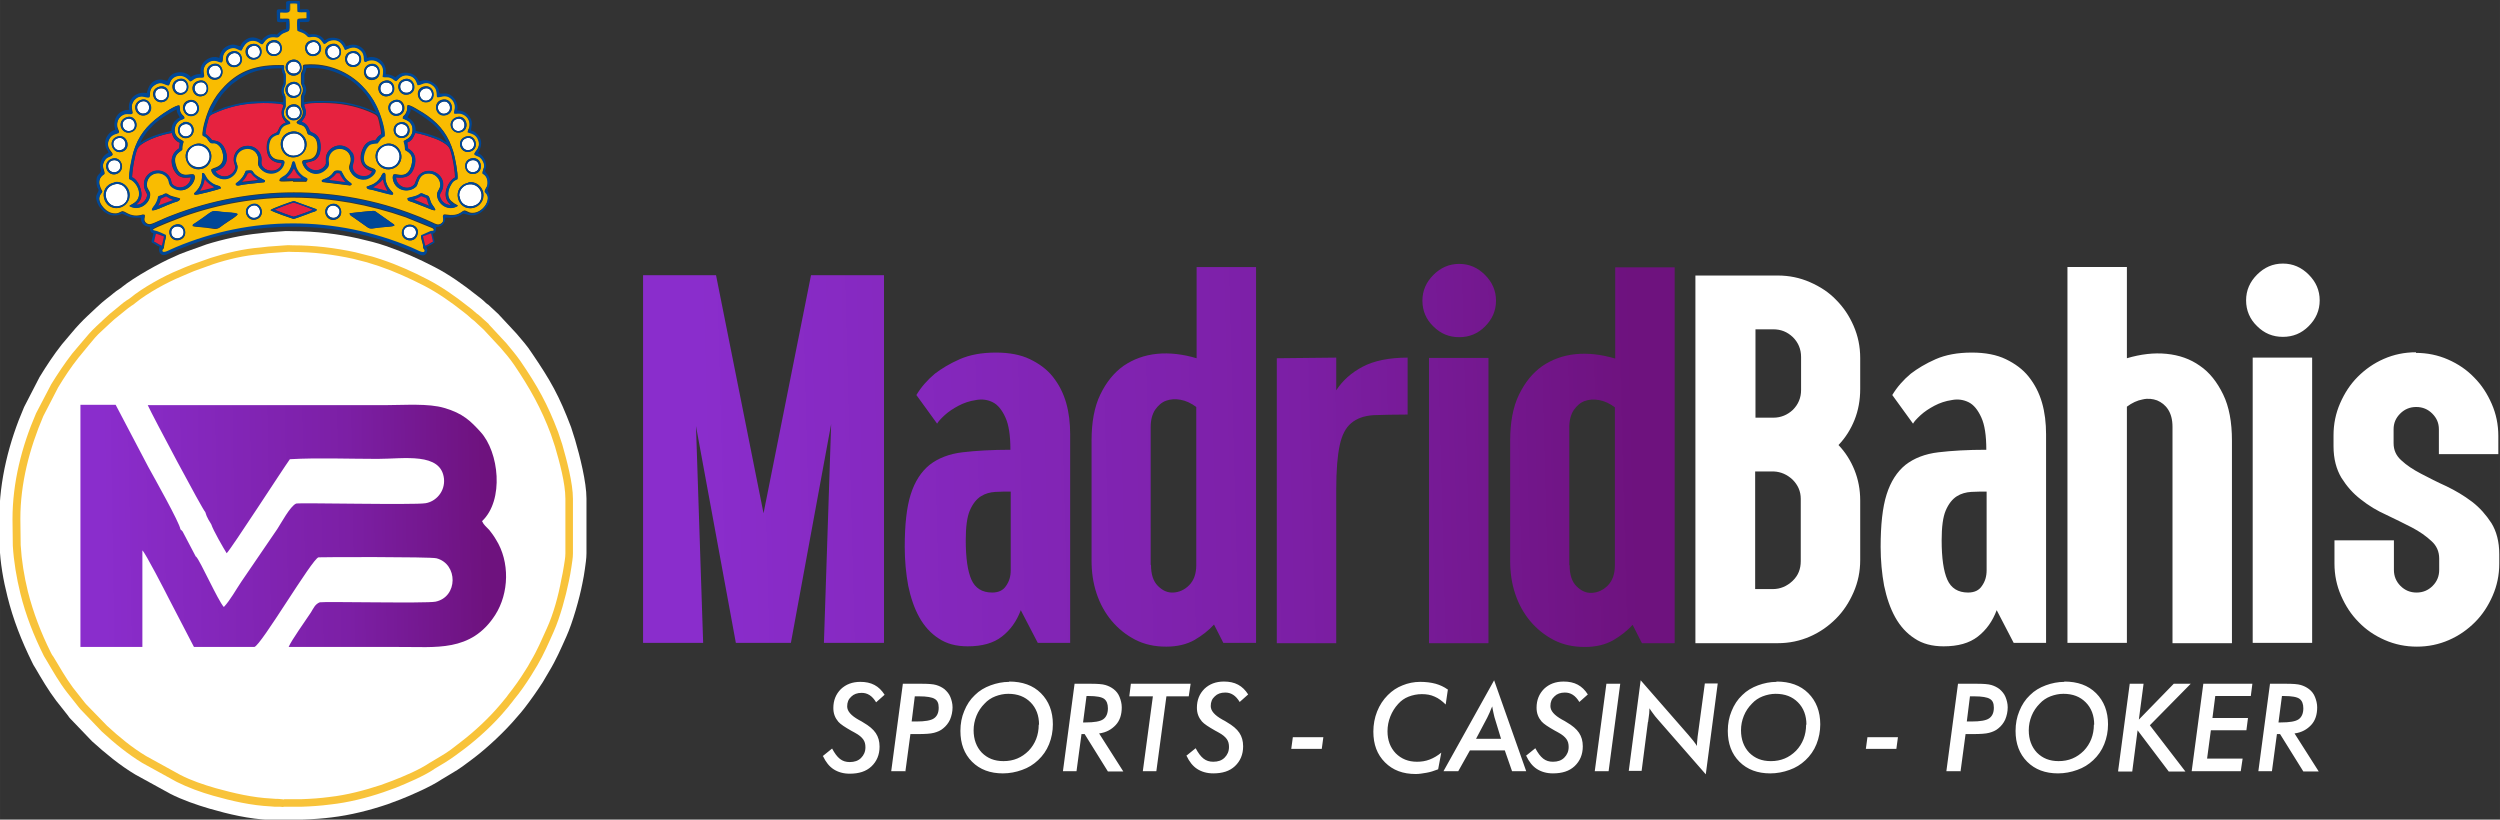
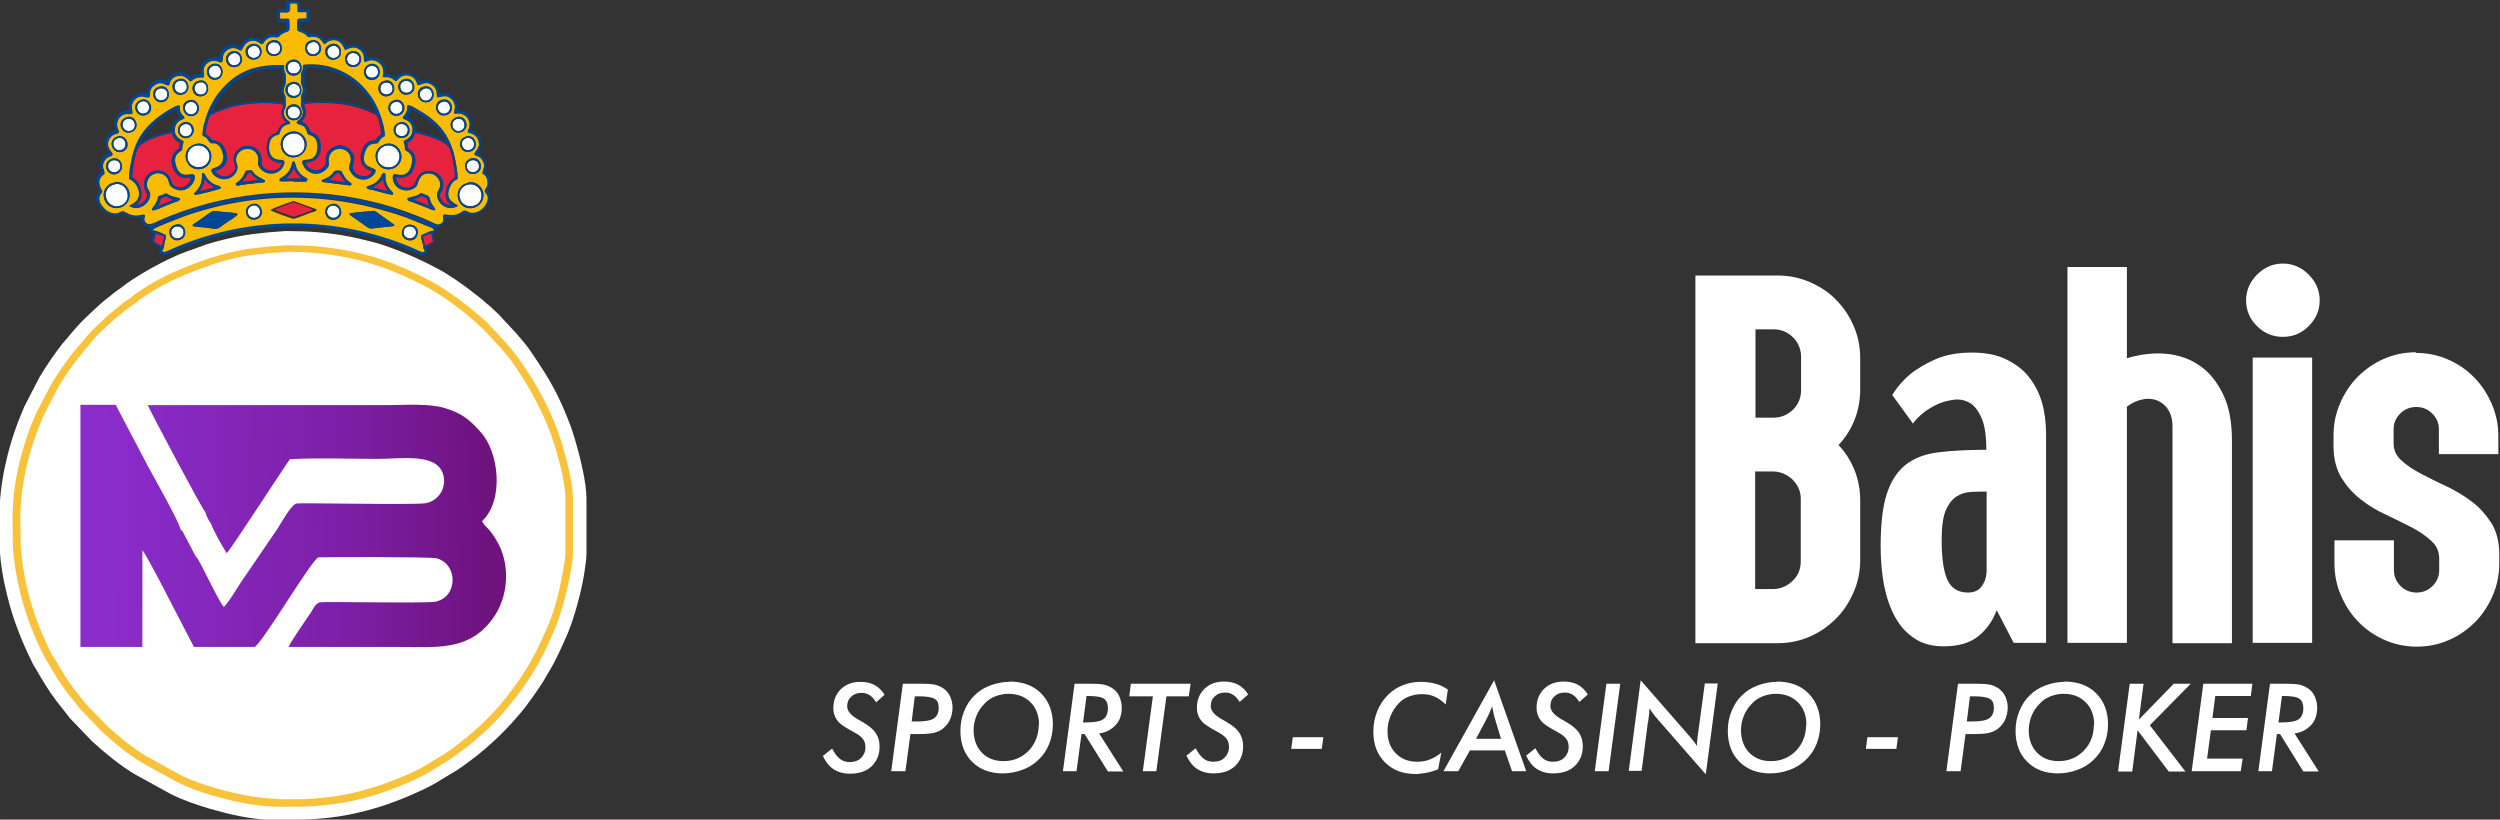
<svg xmlns="http://www.w3.org/2000/svg" xmlns:xlink="http://www.w3.org/1999/xlink" xml:space="preserve" width="114.911mm" height="37.672mm" version="1.1" style="shape-rendering:geometricPrecision; text-rendering:geometricPrecision; image-rendering:optimizeQuality; fill-rule:evenodd; clip-rule:evenodd" viewBox="0 0 11491.12 3767.24">
  <rect x="0" y="0" width="11491.12" height="3767.24" fill="#333333" stroke="none" />
  <defs>
    <style type="text/css">
   
    .fil6 {fill:#004797}
    .fil8 {fill:#8E8A42}
    .fil7 {fill:#E6223F}
    .fil5 {fill:#F8C33A}
    .fil3 {fill:#F9BC01}
    .fil4 {fill:white}
    .fil0 {fill:white;fill-rule:nonzero}
    .fil1 {fill:white;fill-rule:nonzero}
    .fil9 {fill:url(#id0)}
    .fil2 {fill:url(#id1);fill-rule:nonzero}
   
  </style>
    <linearGradient id="id0" gradientUnits="userSpaceOnUse" x1="2231.62" y1="2340.84" x2="475.63" y2="2370.35">
      <stop offset="0" style="stop-opacity:1; stop-color:#6E127E" />
      <stop offset="0.361" style="stop-opacity:1; stop-color:#7C1FA5" />
      <stop offset="1" style="stop-opacity:1; stop-color:#8A2DCC" />
    </linearGradient>
    <linearGradient id="id1" gradientUnits="userSpaceOnUse" xlink:href="#id0" x1="7513.85" y1="1953.12" x2="3218.95" y2="2065.88">
  </linearGradient>
  </defs>
  <g id="Layer_x0020_1">
    <path class="fil0" d="M3779.84 3476.8l44.81 -36.14c11.56,21.68 23.13,37.59 36.14,47.71 13.01,10.12 27.47,14.46 44.81,14.46 21.68,0 39.03,-5.78 52.04,-18.79 13.01,-13.01 20.24,-28.91 20.24,-49.15 0,-14.46 -2.89,-26.02 -10.12,-36.14 -7.23,-10.12 -18.79,-20.24 -37.59,-30.36 -4.34,-1.45 -8.67,-5.78 -15.9,-8.67 -30.36,-17.35 -50.6,-30.36 -60.72,-41.92 -7.23,-8.67 -13.01,-17.35 -17.35,-28.91 -4.34,-11.56 -5.78,-23.13 -5.78,-34.69 0,-34.69 11.56,-63.61 34.69,-86.74 23.13,-21.68 52.04,-33.25 89.63,-33.25 24.58,0 46.26,4.34 65.05,14.46 18.79,10.12 33.25,24.58 46.26,44.81l-39.03 34.69c-8.67,-14.46 -18.79,-26.02 -30.36,-33.25 -11.56,-7.23 -23.13,-10.12 -36.14,-10.12 -20.24,0 -36.14,5.78 -47.71,17.35 -13.01,11.56 -18.79,26.02 -18.79,44.81 0,21.68 17.35,41.92 53.49,62.16 8.67,4.34 15.9,8.67 20.24,11.56 27.47,15.9 46.26,31.8 57.82,49.15 11.56,17.35 17.35,37.59 17.35,62.16 0,37.59 -13.01,67.94 -37.59,91.07 -24.58,23.13 -57.82,33.25 -99.75,33.25 -28.91,0 -53.49,-7.23 -73.73,-20.24 -20.24,-13.01 -36.14,-33.25 -49.15,-60.72l-2.86 1.45zm410.55 -160.46l21.68 0c39.03,0 66.5,-4.34 80.95,-14.46 14.46,-10.12 21.68,-26.02 21.68,-49.15 0,-20.24 -5.78,-33.25 -18.79,-40.48 -11.56,-7.23 -36.14,-11.56 -70.84,-11.56l-20.24 0 -14.46 115.65 0.02 0zm-30.35 228.4l-63.61 0 53.49 -401.88 83.85 0c31.8,0 54.93,1.45 69.39,5.78 14.46,4.34 26.02,10.12 37.59,18.79 11.56,10.12 21.68,21.68 27.47,36.14 5.78,14.46 10.12,30.36 10.12,47.71 0,20.24 -4.34,39.03 -11.56,56.38 -7.23,15.9 -18.79,30.36 -31.8,40.48 -11.56,10.12 -26.02,15.9 -41.92,20.24 -15.9,4.34 -41.92,5.78 -75.17,5.78l-18.79 0 -14.46 0 -23.13 172.03 -1.47 -1.45zm615.83 -213.95c0,-41.92 -13.01,-76.62 -39.03,-102.64 -26.02,-26.02 -59.27,-39.03 -102.64,-39.03 -20.24,0 -40.48,4.34 -59.27,11.56 -18.79,7.23 -36.14,18.79 -49.15,33.25 -15.9,15.9 -28.91,34.69 -37.59,56.38 -8.67,21.68 -13.01,43.37 -13.01,66.5 0,41.92 13.01,76.62 37.59,102.64 26.02,26.02 57.82,39.03 99.75,39.03 46.26,0 83.85,-15.9 115.65,-47.71 30.36,-31.8 46.26,-72.28 46.26,-119.99l1.44 0.01zm-137.34 -198.05c60.72,0 109.87,17.35 146.01,53.49 36.14,36.14 54.93,83.85 54.93,143.12 0,31.8 -5.78,62.16 -17.35,91.07 -11.56,28.91 -28.91,53.49 -50.6,73.73 -21.68,20.24 -44.81,34.69 -73.73,44.81 -27.47,10.12 -57.82,15.9 -88.18,15.9 -57.82,0 -105.53,-17.35 -141.67,-53.49 -36.14,-36.14 -53.49,-83.85 -53.49,-141.67 0,-33.25 5.78,-63.61 17.35,-91.07 11.56,-28.91 27.47,-53.49 49.15,-73.73 20.24,-20.24 44.81,-34.69 72.28,-44.81 27.47,-10.12 56.38,-15.9 85.29,-15.9l0.01 -1.45zm309.37 412l-62.16 0 53.49 -401.88 72.28 0c31.8,0 54.93,1.45 69.39,5.78 14.46,4.34 26.02,10.12 37.59,18.79 13.01,10.12 21.68,21.68 27.47,36.14 5.78,14.46 10.12,30.36 10.12,47.71 0,33.25 -8.67,60.72 -27.47,80.95 -18.79,20.24 -43.37,34.69 -76.62,39.03l111.31 174.92 -70.84 0 -106.98 -172.03 -14.46 0 -23.13 172.03 0.01 -1.44zm28.91 -224.07l13.01 0c39.03,0 66.5,-4.34 80.95,-14.46 14.46,-10.12 21.68,-27.47 21.68,-50.6 0,-20.24 -5.78,-34.69 -17.35,-43.37 -11.56,-8.67 -36.14,-13.01 -70.84,-13.01l-10.12 0 -15.9 121.43 -1.43 0.01zm276.11 224.07l46.26 -344.06 -108.42 0 7.23 -57.82 274.67 0 -8.67 57.82 -102.64 0 -46.26 344.06 -63.61 0 1.44 0zm198.05 -69.39l44.81 -36.14c11.56,21.68 23.13,37.59 36.14,47.71 13.01,10.12 27.47,14.46 44.81,14.46 21.67,0 39.02,-5.78 52.03,-18.79 13.01,-13.01 20.24,-28.91 20.24,-49.15 0,-14.46 -2.89,-26.02 -10.12,-36.14 -7.23,-10.12 -18.79,-20.24 -37.59,-30.36 -4.34,-1.45 -8.67,-5.78 -15.89,-8.67 -30.36,-17.35 -50.6,-30.36 -60.72,-41.92 -7.23,-8.67 -13.01,-17.35 -17.35,-28.91 -4.34,-11.56 -5.78,-23.13 -5.78,-34.69 0,-34.69 11.56,-63.61 34.69,-86.74 23.13,-21.68 52.04,-33.25 89.62,-33.25 24.58,0 46.26,4.34 65.05,14.46 18.79,10.12 33.25,24.58 46.26,44.81l-39.03 34.69c-8.67,-14.46 -18.79,-26.02 -30.36,-33.25 -11.56,-7.23 -23.13,-10.12 -36.14,-10.12 -20.24,0 -36.14,5.78 -47.7,17.35 -13.01,11.56 -18.79,26.02 -18.79,44.81 0,21.68 17.35,41.92 53.48,62.16 8.67,4.34 15.9,8.67 20.24,11.56 27.47,15.9 46.26,31.8 57.82,49.15 11.56,17.35 17.35,37.59 17.35,62.16 0,37.59 -13.01,67.94 -37.59,91.07 -24.58,23.13 -57.82,33.25 -99.74,33.25 -28.91,0 -53.49,-7.23 -73.73,-20.24 -20.24,-13.01 -36.14,-33.25 -49.15,-60.72l-2.86 1.45zm484.27 -33.25l7.23 -53.49 140.22 0 -7.23 53.49 -140.22 0zm2641.14 0l7.23 -53.49 140.22 0 -7.23 53.49 -140.22 0zm464.04 -125.76l21.68 0c39.03,0 66.5,-4.34 80.95,-14.46 14.46,-10.12 21.68,-26.02 21.68,-49.15 0,-20.24 -5.78,-33.25 -18.79,-40.48 -11.56,-7.23 -36.14,-11.56 -70.84,-11.56l-20.24 0 -14.46 115.65 0.02 0zm-30.36 228.4l-63.61 0 53.49 -401.88 83.85 0c31.8,0 54.93,1.45 69.39,5.78 14.46,4.34 26.02,10.12 37.59,18.79 11.56,10.12 21.68,21.68 27.47,36.14 5.78,14.46 10.12,30.36 10.12,47.71 0,20.24 -4.34,39.03 -11.56,56.38 -7.23,15.9 -18.79,30.36 -31.8,40.48 -11.56,10.12 -26.02,15.9 -41.92,20.24 -15.9,4.34 -41.92,5.78 -75.17,5.78l-18.79 0 -14.46 0 -23.13 172.03 -1.47 -1.45zm615.83 -213.95c0,-41.92 -13.01,-76.62 -39.03,-102.64 -26.02,-26.02 -59.27,-39.03 -102.64,-39.03 -20.24,0 -40.48,4.34 -59.27,11.56 -18.79,7.23 -36.14,18.79 -49.15,33.25 -15.9,15.9 -28.91,34.69 -37.59,56.38 -8.67,21.68 -13.01,43.37 -13.01,66.5 0,41.92 13.01,76.62 37.59,102.64 26.02,26.02 57.82,39.03 99.75,39.03 46.26,0 83.85,-15.9 115.65,-47.71 30.36,-31.8 46.26,-72.28 46.26,-119.99l1.44 0.01zm-137.33 -198.05c60.72,0 109.87,17.35 146.01,53.49 36.14,36.14 54.93,83.85 54.93,143.12 0,31.8 -5.78,62.16 -17.35,91.07 -11.56,28.91 -28.91,53.49 -50.6,73.73 -21.68,20.24 -44.81,34.69 -73.73,44.81 -27.47,10.12 -57.82,15.9 -88.18,15.9 -57.82,0 -105.53,-17.35 -141.67,-53.49 -36.14,-36.14 -53.49,-83.85 -53.49,-141.67 0,-33.25 5.78,-63.61 17.35,-91.07 11.56,-28.91 27.47,-53.49 49.15,-73.73 20.24,-20.24 44.81,-34.69 72.28,-44.81 27.47,-10.12 56.38,-15.9 85.29,-15.9l0.01 -1.45zm247.2 412l53.49 -401.88 63.61 0 -21.68 164.8 160.46 -164.8 78.06 0 -187.93 190.82 163.35 212.51 -76.62 0 -143.12 -189.38 -24.58 189.38 -63.61 0 -1.43 -1.45zm338.27 0l53.49 -401.88 225.52 0 -7.23 56.38 -163.35 0 -13.01 101.19 163.35 0 -7.23 56.38 -163.35 0 -17.35 130.11 163.35 0 -8.67 57.82 -225.52 0zm368.63 0l-62.16 0 53.49 -401.88 72.28 0c31.8,0 54.93,1.45 69.39,5.78 14.46,4.34 26.02,10.12 37.59,18.79 13.01,10.12 21.68,21.68 27.47,36.14 5.78,14.46 10.12,30.36 10.12,47.71 0,33.25 -8.67,60.72 -27.47,80.95 -18.79,20.24 -43.37,34.69 -76.62,39.03l111.31 174.92 -70.84 0 -106.98 -172.03 -14.46 0 -23.13 172.03 0.01 -1.44zm28.92 -224.07l13.01 0c39.03,0 66.5,-4.34 80.95,-14.46 14.46,-10.12 21.68,-27.47 21.68,-50.6 0,-20.24 -5.78,-34.69 -17.35,-43.37 -11.56,-8.67 -36.14,-13.01 -70.84,-13.01l-10.12 0 -15.9 121.43 -1.43 0.01z" />
    <path class="fil1" d="M6655.16 3168.88l-10.12 69.39c-15.9,-15.9 -33.25,-28.91 -50.6,-36.14 -18.79,-8.67 -37.59,-11.56 -59.27,-11.56 -21.68,0 -41.92,4.34 -60.72,11.56 -18.79,7.23 -34.69,18.79 -47.71,33.25 -15.9,17.35 -27.47,36.14 -36.14,57.82 -8.67,21.68 -13.01,44.81 -13.01,67.94 0,41.92 13.01,75.17 37.59,101.19 26.02,26.02 57.82,39.03 98.3,39.03 20.24,0 39.03,-2.89 57.82,-10.12 18.79,-7.23 36.14,-17.35 53.49,-31.8l-14.46 76.62c-18.79,7.23 -36.14,13.01 -53.49,15.9 -17.35,2.89 -33.25,5.78 -49.15,5.78 -59.27,0 -105.53,-17.35 -141.67,-53.49 -36.14,-36.14 -53.49,-82.4 -53.49,-141.67 0,-31.8 5.78,-63.61 17.35,-92.52 11.56,-28.91 27.47,-53.49 49.15,-75.17 20.24,-20.24 41.92,-34.69 67.94,-44.81 24.58,-10.12 52.04,-15.9 80.95,-15.9 26.02,0 49.15,2.89 70.84,8.67 20.24,5.78 39.03,14.46 54.93,26.02l1.47 0.01zm-20.24 375.86l232.74 -417.78 147.45 417.78 -65.05 0 -33.25 -95.41 -160.46 0 -53.49 95.41 -67.94 0zm147.45 -148.89l117.09 0 -30.36 -99.75c-1.45,-4.34 -2.89,-11.56 -4.34,-18.79 -1.45,-7.23 -4.34,-18.79 -5.78,-30.36 -4.34,10.12 -8.67,18.79 -11.56,27.47 -4.34,8.67 -7.23,15.9 -11.56,24.58l-52.04 98.3 -1.45 -1.45zm229.85 79.5l44.81 -36.14c11.56,21.68 23.13,37.59 36.14,47.71 13.01,10.12 27.47,14.46 44.81,14.46 21.68,0 39.03,-5.78 52.04,-18.79 13.01,-13.01 20.24,-28.91 20.24,-49.15 0,-14.46 -2.89,-26.02 -10.12,-36.14 -7.23,-10.12 -18.79,-20.24 -37.59,-30.36 -4.34,-1.45 -8.67,-5.78 -15.9,-8.67 -30.36,-17.35 -50.6,-30.36 -60.72,-41.92 -7.23,-8.67 -13.01,-17.35 -17.35,-28.91 -4.34,-11.56 -5.78,-23.13 -5.78,-34.69 0,-34.69 11.56,-63.61 34.69,-86.74 23.13,-21.68 52.04,-33.25 89.63,-33.25 24.58,0 46.26,4.34 65.05,14.46 18.79,10.12 33.25,24.58 46.26,44.81l-39.03 34.69c-8.67,-14.46 -18.79,-26.02 -30.36,-33.25 -11.56,-7.23 -23.13,-10.12 -36.14,-10.12 -20.24,0 -36.14,5.78 -47.71,17.35 -13.01,11.56 -18.79,26.02 -18.79,44.81 0,21.68 17.35,41.92 53.49,62.16 8.67,4.34 15.9,8.67 20.24,11.56 27.47,15.9 46.26,31.8 57.82,49.15 11.56,17.35 17.35,37.59 17.35,62.16 0,37.59 -13.01,67.94 -37.59,91.07 -24.58,23.13 -57.82,33.25 -99.75,33.25 -28.91,0 -53.49,-7.23 -73.73,-20.24 -20.24,-13.01 -36.14,-33.25 -49.15,-60.72l-2.86 1.45zm318.04 69.39l53.49 -401.88 63.61 0 -53.49 401.88 -63.61 0zm156.12 0l54.93 -417.78 219.73 251.54c7.23,8.67 14.46,17.35 21.68,26.02 5.78,8.67 13.01,15.9 17.35,24.58 0,-8.67 0,-17.35 1.45,-27.47 1.45,-10.12 1.45,-21.68 4.34,-36.14l30.36 -224.07 59.27 0 -54.93 417.78 -219.73 -251.54c-10.12,-11.56 -17.35,-20.24 -23.13,-28.91 -5.78,-7.23 -11.56,-15.9 -15.9,-23.13 0,13.01 -1.45,31.8 -5.78,57.82 0,2.89 0,4.34 -1.45,5.78l-28.91 224.07 -59.27 0 -0.01 1.45zm816.78 -213.95c0,-41.92 -13.01,-76.62 -39.03,-102.64 -26.02,-26.02 -59.27,-39.03 -102.64,-39.03 -20.24,0 -40.48,4.34 -59.27,11.56 -18.79,7.23 -36.14,18.79 -49.15,33.25 -15.9,15.9 -28.91,34.69 -37.59,56.38 -8.67,21.68 -13.01,43.37 -13.01,66.5 0,41.92 13.01,76.62 37.59,102.64 26.02,26.02 57.82,39.03 99.75,39.03 46.26,0 83.85,-15.9 115.65,-47.71 30.36,-31.8 46.26,-72.28 46.26,-119.99l1.44 0.01zm-137.34 -198.05c60.72,0 109.87,17.35 146.01,53.49 36.14,36.14 54.93,83.85 54.93,143.12 0,31.8 -5.78,62.16 -17.35,91.07 -11.56,28.91 -28.91,53.49 -50.6,73.73 -21.68,20.24 -44.81,34.69 -73.73,44.81 -27.47,10.12 -57.82,15.9 -88.18,15.9 -57.82,0 -105.53,-17.35 -141.67,-53.49 -36.14,-36.14 -53.49,-83.85 -53.49,-141.67 0,-33.25 5.78,-63.61 17.35,-91.07 11.56,-28.91 27.47,-53.49 49.15,-73.73 20.24,-20.24 44.81,-34.69 72.28,-44.81 27.47,-10.12 56.38,-15.9 85.29,-15.9l0.01 -1.45z" />
-     <path class="fil2" d="M3198.7 1948.79l33.25 1006.15 -276.11 0 0 -1689.92 335.38 0 218.29 1094.33 218.29 -1094.33 335.38 0 0 1689.92 -276.11 0 33.25 -1006.15 -185.04 1006.15 -7.23 0 -238.53 0 -7.23 0 -185.04 -1006.15 1.45 0zm1720.28 1006.14l-148.9 0 -78.06 -150.34c-18.79,50.6 -47.71,91.07 -86.74,121.43 -39.03,30.36 -91.07,44.81 -157.57,44.81 -52.04,0 -96.86,-11.56 -133,-36.14 -36.14,-23.13 -66.5,-56.38 -89.63,-98.3 -23.13,-41.92 -39.03,-89.63 -50.6,-144.56 -10.12,-54.93 -15.9,-115.65 -15.9,-177.81 0,-101.19 8.67,-182.15 27.47,-241.42 18.79,-59.27 47.71,-104.08 86.74,-135.89 39.03,-30.36 89.63,-50.6 151.79,-57.82 60.72,-7.23 134.44,-11.56 219.73,-11.56 0,-65.05 -7.23,-114.2 -23.13,-148.9 -15.9,-34.69 -34.69,-57.82 -57.82,-69.39 -23.13,-11.56 -49.15,-15.9 -78.06,-10.12 -28.91,4.34 -54.93,13.01 -79.51,26.02 -24.58,13.01 -46.26,27.47 -63.61,43.37 -18.79,17.35 -30.36,30.36 -34.69,39.03l-95.41 -131.55c21.68,-36.14 50.6,-69.39 85.29,-98.3 30.36,-23.13 67.94,-46.26 114.2,-66.5 46.26,-20.24 101.19,-30.36 166.25,-30.36 62.16,0 114.2,10.12 156.13,30.36 41.92,20.24 78.06,46.26 105.53,80.95 27.47,34.69 47.71,73.73 60.72,118.54 13.01,44.81 18.79,93.96 18.79,146.01l0 957 -0.01 1.44zm-273.22 -695.34c-23.13,0 -47.71,0 -70.84,1.45 -23.13,1.45 -46.26,7.23 -66.5,20.24 -20.24,13.01 -37.59,34.69 -50.6,65.05 -13.01,30.36 -18.79,76.62 -18.79,137.33 0,80.95 8.67,141.67 26.02,180.7 17.35,39.03 49.15,59.27 95.41,59.27 28.91,0 50.6,-10.12 63.61,-30.36 14.46,-20.24 21.68,-43.37 21.68,-72.28l0 -361.4 0.01 0zm935.32 610.05c-26.02,28.91 -56.38,52.04 -91.07,72.28 -36.14,20.24 -79.51,30.36 -130.11,30.36 -52.04,0 -99.75,-10.12 -141.67,-31.8 -41.92,-21.68 -78.06,-50.6 -108.42,-86.74 -30.36,-36.14 -53.49,-78.06 -69.39,-125.77 -15.9,-47.71 -23.13,-98.3 -23.13,-150.34l0 -552.22c0,-85.29 13.01,-156.13 40.48,-212.51 27.47,-56.38 62.16,-99.75 106.98,-131.55 44.81,-30.36 95.41,-49.15 153.24,-54.93 57.82,-5.78 118.54,1.45 182.15,20.24l0 -419.23 273.21 0 0 578.25 0 1149.26 -150.34 0 -43.36 -85.29 1.43 -0.01zm-290.57 -273.22c0,43.37 10.12,75.17 31.8,96.86 21.68,21.68 44.81,31.8 70.84,30.36 26.02,-1.45 50.6,-11.56 72.28,-33.25 21.68,-21.68 33.25,-52.04 33.25,-93.96l0 -725.7c-23.13,-17.35 -47.71,-28.91 -72.28,-33.25 -24.58,-4.34 -46.26,-2.89 -66.5,4.34 -20.24,7.23 -36.14,21.68 -50.6,41.92 -13.01,20.24 -20.24,46.26 -20.24,79.51l0 633.18 1.45 -0.01zm851.45 359.96l-273.22 0 0 -1309.73 273.22 -2.89 0 150.34c28.91,-44.81 69.39,-80.95 121.43,-108.42 52.04,-27.47 121.43,-41.92 206.72,-41.92l0 261.66c-63.61,0 -115.65,1.45 -157.57,2.89 -41.92,2.89 -75.17,14.46 -101.19,36.14 -26.02,21.68 -43.37,54.93 -53.49,102.64 -10.12,46.26 -15.9,114.2 -15.9,203.83l0 704.01 0 1.45zm426.46 -1311.17l273.22 0 0 1311.17 -273.22 0 0 -1311.17zm138.78 -95.41c-46.26,0 -85.29,-15.9 -118.54,-49.15 -33.25,-31.8 -50.6,-72.28 -50.6,-118.54 0,-46.26 17.35,-85.29 50.6,-118.54 33.25,-33.25 72.28,-50.6 118.54,-50.6 46.26,0 85.29,17.35 118.54,50.6 33.25,33.25 50.6,72.28 50.6,118.54 0,46.26 -17.35,85.29 -50.6,118.54 -33.25,33.25 -72.28,49.15 -118.54,49.15zm797.98 1321.29c-26.02,28.91 -56.38,52.04 -91.07,72.28 -36.14,20.24 -79.51,30.36 -130.11,30.36 -52.04,0 -99.75,-10.12 -141.67,-31.8 -41.92,-21.68 -78.06,-50.6 -108.42,-86.74 -30.36,-36.14 -53.49,-78.06 -69.39,-125.77 -15.9,-47.71 -23.13,-98.3 -23.13,-150.34l0 -552.22c0,-85.29 13.01,-156.13 40.48,-212.51 27.47,-56.38 62.16,-99.75 106.98,-131.55 44.81,-30.36 95.41,-49.15 153.24,-54.93 57.82,-5.78 118.54,1.45 182.15,20.24l0 -419.23 273.22 0 0 578.25 0 1149.26 -150.34 0 -43.37 -85.29 1.43 -0.01zm-290.57 -273.22c0,43.37 10.12,75.17 31.8,96.86 21.68,21.68 44.81,31.8 70.84,30.36 26.02,-1.45 50.6,-11.56 72.28,-33.25 21.68,-21.68 33.25,-52.04 33.25,-93.96l0 -725.7c-23.13,-17.35 -47.71,-28.91 -72.28,-33.25 -24.58,-4.34 -46.26,-2.89 -66.5,4.34 -20.24,7.23 -36.14,21.68 -50.6,41.92 -13.01,20.24 -20.24,46.26 -20.24,79.51l0 633.18 1.45 -0.01z" />
    <path class="fil0" d="M8550.36 2574.74c0,52.04 -10.12,101.19 -30.36,147.45 -20.24,46.26 -46.26,86.74 -80.95,121.43 -34.69,34.69 -73.73,62.16 -119.99,82.4 -46.26,20.24 -95.41,30.36 -147.45,30.36l-378.75 0 0 -1689.92 378.75 0c52.04,0 101.19,10.12 147.45,30.36 46.26,20.24 86.74,46.26 119.99,80.95 34.69,34.69 60.72,73.73 80.95,119.99 20.24,46.26 30.36,95.41 30.36,147.45l0 143.12c0,50.6 -8.67,98.3 -26.02,141.67 -17.35,43.37 -41.92,82.4 -73.73,115.65 31.8,33.25 56.38,72.28 73.73,115.65 17.35,43.37 26.02,89.63 26.02,138.78l0 276.11 0 -1.45zm-482.84 -654.87l83.85 0c34.69,0 65.05,-13.01 89.63,-36.14 24.58,-24.58 37.59,-54.93 37.59,-91.07l0 -151.79c0,-36.14 -13.01,-66.5 -37.59,-91.07 -26.02,-24.58 -54.93,-36.14 -91.07,-36.14l-80.95 0 0 407.66 -1.46 -1.45zm80.96 787.86c34.69,0 65.05,-13.01 91.07,-37.59 26.02,-24.58 37.59,-54.93 37.59,-91.07l0 -286.23c0,-34.69 -13.01,-63.61 -37.59,-88.18 -24.58,-23.13 -53.49,-36.14 -86.74,-37.59l-85.29 0 0 540.66 80.95 0 0.01 0zm1256.23 247.2l-148.9 0 -78.06 -150.34c-18.79,50.6 -47.71,91.07 -86.74,121.43 -39.03,30.36 -91.07,44.81 -157.57,44.81 -52.04,0 -96.86,-11.56 -133,-36.14 -36.14,-23.13 -66.5,-56.38 -89.63,-98.3 -23.13,-41.92 -39.03,-89.63 -50.6,-144.56 -10.12,-54.93 -15.9,-115.65 -15.9,-177.81 0,-101.19 8.67,-182.15 27.47,-241.42 18.79,-59.27 47.71,-104.08 86.74,-135.89 39.03,-30.36 89.63,-50.6 151.79,-57.82 60.72,-7.23 134.44,-11.56 219.73,-11.56 0,-65.05 -7.23,-114.2 -23.13,-148.9 -15.9,-34.69 -34.69,-57.82 -57.82,-69.39 -23.13,-11.56 -49.15,-15.9 -78.06,-10.12 -28.91,4.34 -54.93,13.01 -79.51,26.02 -24.58,13.01 -46.26,27.47 -63.61,43.37 -18.79,17.35 -30.36,30.36 -34.69,39.03l-95.41 -131.55c21.68,-36.14 50.6,-69.39 85.29,-98.3 30.36,-23.13 67.94,-46.26 114.2,-66.5 46.26,-20.24 101.19,-30.36 166.25,-30.36 62.16,0 114.2,10.12 156.13,30.36 41.92,20.24 78.06,46.26 105.53,80.95 27.47,34.69 47.71,73.73 60.72,118.54 13.01,44.81 18.79,93.96 18.79,146.01l0 957 -0.01 1.44zm-273.22 -695.34c-23.13,0 -47.71,0 -70.84,1.45 -23.13,1.45 -46.26,7.23 -66.5,20.24 -20.24,13.01 -37.59,34.69 -50.6,65.05 -13.01,30.36 -18.79,76.62 -18.79,137.33 0,80.95 8.67,141.67 26.02,180.7 17.35,39.03 49.15,59.27 95.41,59.27 28.91,0 50.6,-10.12 63.61,-30.36 14.46,-20.24 21.68,-43.37 21.68,-72.28l0 -361.4 0.01 0zm854.36 695.34l0 -993.14c0,-33.25 -7.23,-59.27 -20.24,-79.51 -13.01,-20.24 -30.36,-33.25 -50.6,-41.92 -20.24,-7.23 -41.92,-10.12 -66.5,-4.34 -24.58,4.34 -49.15,15.9 -72.28,33.25l0 1085.66 -273.22 0 0 -1727.51 273.22 0 0 419.23c63.61,-18.79 124.32,-26.02 182.15,-20.24 57.82,5.78 108.42,23.13 153.24,54.93 44.81,30.36 79.51,75.17 106.98,131.55 27.47,56.38 40.48,127.21 40.48,212.51l0 930.98 -273.22 0 -0.01 -1.45zm368.63 -1311.17l273.22 0 0 1311.17 -273.22 0 0 -1311.17zm138.78 -95.41c-46.26,0 -85.29,-15.9 -118.54,-49.15 -33.25,-31.8 -50.6,-72.28 -50.6,-118.54 0,-46.26 17.35,-85.29 50.6,-118.54 33.25,-33.25 72.28,-50.6 118.54,-50.6 46.26,0 85.29,17.35 118.54,50.6 33.25,33.25 50.6,72.28 50.6,118.54 0,46.26 -17.35,85.29 -50.6,118.54 -33.25,33.25 -72.28,49.15 -118.54,49.15zm611.5 73.73c52.04,0 101.19,10.12 147.45,30.36 46.26,20.24 86.74,47.71 119.99,82.4 34.69,34.69 60.72,75.17 80.95,121.43 20.24,46.26 30.36,95.41 30.36,147.45l0 83.85 -273.22 0 0 -114.2c0,-28.91 -10.12,-52.04 -30.36,-72.28 -20.24,-20.24 -44.81,-30.36 -73.73,-30.36 -28.91,0 -53.49,10.12 -73.73,30.36 -20.24,20.24 -30.36,43.37 -30.36,72.28l0 63.61c0,31.8 11.56,57.82 36.14,79.51 23.13,21.68 53.49,41.92 89.63,60.72 36.14,18.79 75.17,39.03 117.09,57.82 41.92,20.24 80.95,43.37 117.09,70.84 36.14,27.47 65.05,60.72 89.63,98.3 23.13,37.59 36.14,85.29 36.14,143.12l0 43.37c0,52.04 -10.12,101.19 -30.36,147.45 -20.24,46.26 -46.26,86.74 -80.95,121.43 -34.69,34.69 -73.73,62.16 -119.99,82.4 -46.26,20.24 -95.41,30.36 -147.45,30.36 -52.04,0 -101.19,-10.12 -147.45,-30.36 -46.26,-20.24 -86.74,-47.71 -119.99,-82.4 -34.69,-34.69 -60.72,-75.17 -80.95,-121.43 -20.24,-46.26 -30.36,-95.41 -30.36,-147.45l0 -106.98 273.22 0 0 135.89c0,28.91 10.12,53.49 30.36,73.73 20.24,20.24 44.81,30.36 73.73,30.36 28.91,0 53.49,-10.12 73.73,-30.36 20.24,-20.24 30.36,-44.81 30.36,-73.73l0 -52.04c0,-31.8 -11.56,-59.27 -36.14,-80.95 -23.13,-21.68 -53.49,-43.37 -89.63,-62.16 -36.14,-18.79 -75.17,-37.59 -117.09,-57.82 -41.92,-18.79 -80.95,-41.92 -117.09,-70.84 -36.14,-27.47 -65.05,-60.72 -89.63,-99.75 -23.13,-39.03 -36.14,-86.74 -36.14,-144.56l0 -50.6c0,-52.04 10.12,-101.19 30.36,-147.45 20.24,-46.26 46.26,-86.74 80.95,-121.43 34.69,-34.69 73.73,-62.16 119.99,-82.4 46.26,-20.24 95.41,-30.36 147.45,-30.36l0 2.87z" />
    <path class="fil3" d="M1873.08 912.28c8.67,-4.34 34.69,-7.23 50.6,-15.9 8.67,-5.78 11.56,-10.12 23.13,-4.34 7.23,4.34 17.35,5.78 23.13,10.12 5.78,7.23 8.67,24.58 14.46,34.69 10.12,18.79 39.03,44.81 -17.35,20.24 -11.56,-4.34 -20.24,-8.67 -33.25,-13.01 -11.56,-4.34 -23.13,-8.67 -33.25,-13.01 -20.24,-7.23 -26.02,-5.78 -26.02,-17.35l-1.45 -1.44zm-1172.4 53.49c-1.45,-13.01 8.67,-13.01 20.24,-37.59 15.9,-33.25 -2.89,-23.13 24.58,-31.8 8.67,-2.89 11.56,-8.67 20.24,-7.23 2.89,0 13.01,8.67 18.79,10.12 10.12,4.34 39.03,10.12 43.37,13.01 1.45,11.56 -17.35,14.46 -26.02,17.35 -11.56,4.34 -23.13,8.67 -33.25,13.01 -17.35,7.23 -56.38,26.02 -66.5,23.13l-1.45 0zm1452.84 -127.22c34.69,-7.23 62.16,18.79 67.94,46.26 7.23,36.14 -17.35,65.05 -46.26,70.84 -75.17,15.9 -104.08,-98.3 -21.68,-115.65l0 -1.45zm-1627.76 0c34.69,-7.23 62.16,18.79 67.94,46.26 7.23,36.14 -17.35,65.05 -46.26,70.84 -75.17,14.46 -102.64,-98.3 -23.13,-115.65l1.45 -1.45zm1157.94 20.24c13.01,-7.23 41.92,-8.67 65.05,-43.37 2.89,-5.78 8.67,-20.24 15.9,-21.68 10.12,0 5.78,18.79 7.23,28.91 7.23,52.04 43.37,59.27 33.25,70.84 -4.34,4.34 -75.17,-17.35 -93.96,-21.68 -13.01,-2.89 -26.02,-1.45 -26.02,-14.46l-1.45 1.44zm-789.31 36.14c-5.78,-5.78 -1.45,-7.23 2.89,-11.56 50.6,-49.15 18.79,-98.3 39.03,-86.74 2.89,1.45 11.56,20.24 14.46,23.13 34.69,43.37 62.16,26.02 63.61,46.26 -2.89,2.89 -115.65,33.25 -119.99,28.91zm719.92 -44.81c-4.34,4.34 -7.23,2.89 -15.9,1.45l-115.65 -14.46c-13.01,-8.67 7.23,-13.01 14.46,-15.9 49.15,-23.13 21.68,-43.37 70.84,-34.69 8.67,14.46 11.56,23.13 21.68,36.14 15.9,18.79 31.8,18.79 24.58,28.91l-0.01 -1.45zm-484.28 -65.05c41.92,-5.78 23.13,1.45 46.26,20.24 18.79,14.46 41.92,21.68 41.92,26.02 -1.45,7.23 -2.89,7.23 -11.56,7.23l-54.93 5.78c-13.01,1.45 -23.13,2.89 -34.69,4.34 -14.46,2.89 -27.47,7.23 -31.8,1.45 -8.67,-10.12 15.9,-8.67 36.14,-46.26 2.89,-5.78 5.78,-13.01 8.67,-18.79l-0.01 -0.01zm216.84 47.7c-13.01,0 -44.81,2.89 -54.93,1.45 -23.13,-2.89 10.12,-20.24 14.46,-23.13 14.46,-11.56 27.47,-30.36 33.25,-49.15 2.89,-10.12 0,-14.46 8.67,-17.35 14.46,5.78 1.45,39.03 46.26,70.84 7.23,4.34 21.68,8.67 15.9,17.35 -4.34,4.34 -4.34,2.89 -13.01,2.89 -5.78,0 -11.56,0 -15.9,0l-34.69 0 -0.01 -2.9zm-834.12 -102.64c46.26,-17.35 69.39,53.49 23.13,69.39 -43.37,14.46 -70.84,-50.6 -23.13,-69.39zm1650.89 -1.44c47.71,-14.46 65.05,56.38 21.68,69.39 -49.15,14.46 -65.05,-56.38 -21.68,-69.39zm-391.76 -66.5c34.69,-10.12 65.05,14.46 70.84,41.92 10.12,36.14 -14.46,65.05 -41.92,72.28 -72.28,18.79 -109.87,-89.63 -28.91,-114.2l-0.01 0zm-873.15 0c34.69,-10.12 65.05,15.9 70.84,41.92 8.67,37.59 -15.9,66.5 -43.37,72.28 -72.28,15.9 -106.98,-91.07 -27.47,-114.2zm438.02 -56.38c34.69,-8.67 65.05,17.35 70.84,43.37 8.67,36.14 -15.9,65.05 -44.81,72.28 -78.06,17.35 -102.64,-98.3 -26.02,-115.65l-0.01 0zm805.21 21.68c43.37,-14.46 66.5,56.38 18.79,69.39 -43.37,13.01 -69.39,-53.49 -18.79,-69.39zm-1606.08 1.45c46.26,-18.79 70.84,50.6 27.47,67.94 -43.37,15.9 -72.28,-49.15 -27.47,-67.94zm1302.5 -66.5c44.81,-11.56 63.61,59.27 17.35,70.84 -47.71,11.56 -66.5,-59.27 -17.35,-70.84zm-997.47 1.45c23.13,-8.67 43.37,5.78 47.71,23.13 5.78,20.24 -5.78,40.48 -21.68,46.26 -47.71,15.9 -67.94,-52.04 -26.02,-67.94l-0.01 -1.45zm-260.21 -24.58c43.37,-15.9 67.94,52.04 23.13,67.94 -44.81,15.9 -73.73,-50.6 -23.13,-67.94zm1516.45 0c44.81,-17.35 67.94,53.49 23.13,67.94 -43.37,15.9 -72.28,-49.15 -23.13,-67.94zm7.22 406.22c-43.37,27.47 -93.96,-7.23 -95.41,-50.6 -1.45,-21.68 24.58,-30.36 11.56,-63.61 -5.78,-17.35 -23.13,-33.25 -44.81,-34.69 -53.49,-4.34 -52.04,49.15 -62.16,59.27 -30.36,30.36 -86.74,23.13 -104.08,-20.24 -4.34,-8.67 -5.78,-20.24 -2.89,-30.36 5.78,-17.35 57.82,24.58 80.95,-34.69 5.78,-14.46 10.12,-36.14 4.34,-53.49 -5.78,-15.9 -15.9,-20.24 -30.36,-28.91 -1.45,-8.67 0,-14.46 -1.45,-23.13 -1.45,-8.67 -4.34,-8.67 -4.34,-17.35 11.56,-7.23 41.92,-15.9 40.48,-54.93 -1.45,-37.59 -34.69,-44.81 -44.81,-49.15 0,-14.46 7.23,-8.67 15.9,-27.47 7.23,-14.46 2.89,-23.13 5.78,-33.25 10.12,-2.89 39.03,15.9 49.15,21.68 15.9,8.67 28.91,17.35 43.37,27.47 60.72,43.37 96.86,93.96 118.54,166.25 7.23,24.58 21.68,96.86 18.79,122.88 -15.9,8.67 -20.24,10.12 -28.91,24.58 -14.46,23.13 -21.68,56.38 -1.45,76.62 2.89,2.89 10.12,7.23 14.46,11.56l17.35 10.12 0 1.44zm-1509.22 -122.88c-2.89,-27.47 11.56,-98.3 18.79,-124.32 21.68,-72.28 60.72,-121.43 119.99,-164.8 13.01,-10.12 76.62,-53.49 91.07,-49.15 4.34,14.46 -1.45,20.24 7.23,34.69 5.78,11.56 15.9,13.01 15.9,24.58 -13.01,7.23 -20.24,5.78 -30.36,17.35 -7.23,7.23 -13.01,18.79 -14.46,33.25 -1.45,39.03 30.36,46.26 40.48,54.93 0,8.67 -2.89,10.12 -4.34,18.79 -1.45,7.23 -1.45,13.01 -1.45,20.24 -23.13,17.35 -44.81,28.91 -26.02,80.95 20.24,54.93 65.05,24.58 79.51,33.25 18.79,15.9 -23.13,92.52 -83.85,66.5 -33.25,-14.46 -26.02,-31.8 -34.69,-46.26 -23.13,-41.92 -82.4,-33.25 -95.41,10.12 -10.12,36.14 14.46,39.03 13.01,63.61 -2.89,43.37 -54.93,75.17 -95.41,49.15l17.35 -10.12c53.49,-30.36 18.79,-99.75 -15.9,-112.76l-1.44 0zm745.94 -342.61c46.26,-11.56 65.05,59.27 18.79,70.84 -46.26,11.56 -66.5,-57.82 -18.79,-70.84zm469.82 -18.79c46.26,-17.35 69.39,53.49 23.13,69.39 -43.37,14.46 -70.84,-50.6 -23.13,-69.39zm219.74 -2.89c47.71,-13.01 65.05,56.38 21.68,69.39 -47.71,14.46 -67.94,-56.38 -21.68,-69.39zm-1165.17 2.89c46.26,-15.9 67.94,53.49 24.58,69.39 -46.26,15.9 -70.84,-53.49 -24.58,-69.39zm-219.73 -1.45c43.37,-17.35 70.84,52.04 23.13,69.39 -41.92,14.46 -70.84,-49.15 -23.13,-69.39zm1301.05 -62.16c49.15,-13.01 62.16,60.72 18.79,70.84 -47.71,10.12 -63.61,-59.27 -18.79,-70.84zm-1217.21 1.45c49.15,-15.9 63.61,59.27 20.24,69.39 -44.81,11.56 -67.94,-54.93 -20.24,-69.39zm607.16 -20.24c46.26,-17.35 67.94,53.49 23.13,69.39 -44.81,14.46 -70.84,-52.04 -23.13,-69.39zm-425.01 -7.23c46.26,-14.46 62.16,57.82 20.24,69.39 -46.26,14.46 -69.39,-54.93 -20.24,-69.39zm854.36 0c46.26,-14.46 63.61,56.38 20.24,69.39 -46.26,14.46 -69.39,-54.93 -20.24,-69.39zm89.63 -7.23c46.26,-15.9 67.94,56.38 21.68,69.39 -44.81,13.01 -67.94,-53.49 -21.68,-69.39zm-1039.4 1.45c47.71,-18.79 67.94,50.6 26.02,67.94 -43.37,17.35 -73.73,-49.15 -26.02,-67.94zm861.59 456.81c-30.36,4.34 -50.6,-10.12 -62.16,-26.02 -24.58,-33.25 -1.45,-39.03 -4.34,-67.94 -4.34,-53.49 -80.95,-65.05 -99.75,-14.46 -11.56,30.36 10.12,39.03 -18.79,65.05 -15.9,14.46 -41.92,23.13 -67.94,11.56 -10.12,-4.34 -17.35,-10.12 -24.58,-20.24 -2.89,-4.34 -5.78,-8.67 -8.67,-14.46 -15.9,-39.03 36.14,-4.34 59.27,-44.81 10.12,-17.35 10.12,-50.6 1.45,-69.39 -4.34,-8.67 -13.01,-15.9 -21.68,-20.24 -20.24,-8.67 -14.46,1.45 -21.68,-20.24 -11.56,-36.14 -37.59,-26.02 -46.26,-37.59 1.45,-11.56 18.79,-11.56 26.02,-33.25 8.67,-26.02 -5.78,-31.8 -5.78,-49.15l0 -34.69c0,-14.46 8.67,-17.35 8.67,-34.69 0,-17.35 -8.67,-20.24 -8.67,-34.69l0 -34.69c0,-8.67 2.89,-11.56 5.78,-17.35 8.67,-20.24 -4.34,-27.47 14.46,-28.91 109.87,-8.67 202.39,37.59 260.21,96.86 26.02,26.02 49.15,57.82 67.94,96.86 13.01,27.47 37.59,96.86 34.69,131.55 -24.58,11.56 -18.79,15.9 -33.25,33.25 -21.68,2.89 -33.25,1.45 -44.81,15.9 -8.67,10.12 -14.46,26.02 -17.35,41.92 -7.23,52.04 36.14,54.93 53.49,65.05 2.89,18.79 -27.47,39.03 -46.26,43.37l-0.01 1.44zm-747.38 -198.05c-2.89,-36.14 23.13,-111.31 37.59,-138.78 20.24,-39.03 36.14,-60.72 65.05,-91.07 67.94,-69.39 144.56,-99.75 271.78,-95.41 -1.45,23.13 0,17.35 5.78,36.14 4.34,10.12 1.45,27.47 1.45,39.03 0,20.24 -7.23,18.79 -8.67,34.69 -1.45,18.79 4.34,20.24 7.23,31.8 1.45,5.78 1.45,34.69 1.45,41.92 0,14.46 -8.67,15.9 -8.67,31.8 -1.45,37.59 34.69,40.48 28.91,50.6 -1.45,2.89 -13.01,5.78 -15.9,5.78 -15.9,4.34 -26.02,14.46 -30.36,31.8 -5.78,20.24 -5.78,11.56 -23.13,18.79 -10.12,4.34 -17.35,11.56 -21.68,21.68 -11.56,23.13 -11.56,75.17 27.47,88.18 21.68,7.23 46.26,-4.34 34.69,24.58 -17.35,41.92 -67.94,52.04 -101.19,23.13 -30.36,-26.02 -7.23,-36.14 -18.79,-65.05 -20.24,-52.04 -95.41,-37.59 -99.75,14.46 -1.45,18.79 7.23,24.58 7.23,37.59 0,13.01 -7.23,26.02 -13.01,31.8 -41.92,52.04 -109.87,8.67 -106.98,-20.24 15.9,-8.67 26.02,-7.23 40.48,-20.24 24.58,-21.68 13.01,-70.84 -4.34,-88.18 -24.58,-26.02 -34.69,1.45 -50.6,-26.02 -7.23,-13.01 -13.01,-15.9 -26.02,-21.68l-0.02 2.9zm771.95 -329.6c47.71,-10.12 57.82,63.61 14.46,72.28 -49.15,10.12 -62.16,-62.16 -14.46,-72.28zm-722.8 0c47.71,-11.56 59.27,60.72 17.35,70.84 -47.71,11.56 -66.5,-57.82 -17.35,-70.84zm357.06 -18.79c46.26,-15.9 69.39,53.49 24.58,69.39 -44.81,15.9 -70.84,-52.04 -24.58,-69.39zm279.01 -40.48c46.26,-10.12 60.72,59.27 17.35,70.84 -49.15,13.01 -67.94,-59.27 -17.35,-70.84zm-546.45 0c46.26,-8.67 59.27,63.61 13.01,72.28 -49.15,8.67 -62.16,-62.16 -13.01,-72.28zm452.48 -33.25c46.26,-14.46 65.05,56.38 20.24,69.39 -46.26,14.46 -69.39,-54.93 -20.24,-69.39zm-364.29 0c21.68,-4.34 40.48,10.12 43.37,27.47 4.34,21.68 -10.12,40.48 -28.91,43.37 -47.71,8.67 -62.16,-60.72 -14.46,-70.84zm270.33 -15.9c47.71,-13.01 66.5,56.38 21.68,69.39 -47.71,14.46 -66.5,-56.38 -21.68,-69.39zm-180.71 0c46.26,-15.9 67.94,56.38 21.68,69.39 -46.26,13.01 -66.5,-54.93 -21.68,-69.39zm82.4 -134.44c-7.23,7.23 -28.91,2.89 -41.92,2.89l0 30.36c13.01,1.45 31.8,-1.45 41.92,1.45 1.45,7.23 2.89,43.37 0,52.04 -8.67,5.78 -21.68,8.67 -31.8,14.46 -13.01,8.67 -13.01,18.79 -28.91,15.9 -46.26,-8.67 -54.93,30.36 -62.16,31.8 -8.67,-1.45 -11.56,-8.67 -24.58,-13.01 -52.04,-17.35 -69.39,39.03 -70.84,41.92 -15.9,0 -28.91,-23.13 -62.16,-4.34 -8.67,4.34 -15.9,13.01 -20.24,21.68 -5.78,10.12 -2.89,28.91 -7.23,36.14 -7.23,7.23 -33.25,-20.24 -66.5,4.34 -7.23,5.78 -14.46,13.01 -17.35,24.58 -5.78,20.24 2.89,27.47 0,40.48 -13.01,2.89 -21.68,-1.45 -36.14,4.34 -13.01,4.34 -15.9,13.01 -26.02,14.46 -4.34,-1.45 -20.24,-33.25 -57.82,-24.58 -24.58,4.34 -33.25,20.24 -40.48,43.37 -17.35,1.45 -34.69,-21.68 -65.05,-1.45 -28.91,18.79 -20.24,43.37 -24.58,56.38 -15.9,4.34 -39.03,-17.35 -66.5,10.12 -26.02,26.02 -10.12,53.49 -11.56,65.05 -10.12,2.89 -21.68,-2.89 -36.14,2.89 -21.68,7.23 -36.14,27.47 -34.69,50.6 0,17.35 8.67,23.13 8.67,34.69 -11.56,5.78 -37.59,5.78 -47.71,36.14 -13.01,37.59 17.35,52.04 18.79,65.05 -10.12,11.56 -26.02,4.34 -39.03,30.36 -14.46,27.47 1.45,37.59 1.45,57.82 -47.71,28.91 -10.12,78.06 -10.12,82.4 0,4.34 -30.36,23.13 -2.89,63.61 10.12,14.46 28.91,33.25 53.49,36.14 18.79,2.89 24.58,-2.89 37.59,-8.67 14.46,-7.23 33.25,27.47 85.29,17.35 1.45,0 8.67,-1.45 10.12,-2.89 27.47,-2.89 -5.78,23.13 20.24,40.48 13.01,8.67 27.47,0 39.03,-4.34 26.02,-11.56 50.6,-23.13 78.06,-33.25 358.51,-138.78 758.95,-140.22 1117.46,0 27.47,10.12 52.04,21.68 78.06,33.25 11.56,5.78 26.02,14.46 39.03,5.78 28.91,-17.35 -5.78,-46.26 23.13,-41.92 62.16,10.12 70.84,-15.9 85.29,-18.79 17.35,2.89 20.24,14.46 47.71,10.12 26.02,-4.34 52.04,-28.91 59.27,-56.38 7.23,-28.91 -11.56,-36.14 -13.01,-43.37 2.89,-15.9 15.9,-18.79 13.01,-46.26 -1.45,-18.79 -13.01,-28.91 -23.13,-36.14 0,-20.24 15.9,-28.91 1.45,-57.82 -14.46,-26.02 -27.47,-17.35 -39.03,-30.36 1.45,-13.01 30.36,-26.02 18.79,-63.61 -10.12,-31.8 -37.59,-31.8 -49.15,-37.59 0,-10.12 8.67,-17.35 8.67,-33.25 0,-23.13 -13.01,-43.37 -34.69,-50.6 -14.46,-4.34 -27.47,1.45 -36.14,-2.89 -1.45,-11.56 14.46,-39.03 -11.56,-65.05 -27.47,-27.47 -52.04,-5.78 -66.5,-10.12 -4.34,-13.01 4.34,-37.59 -24.58,-56.38 -30.36,-21.68 -47.71,2.89 -65.05,1.45 -8.67,-21.68 -17.35,-37.59 -40.48,-43.37 -37.59,-7.23 -52.04,24.58 -57.82,24.58 -10.12,-1.45 -13.01,-10.12 -26.02,-14.46 -14.46,-5.78 -24.58,0 -36.14,-4.34 -1.45,-11.56 13.01,-43.37 -17.35,-65.05 -8.67,-5.78 -18.79,-10.12 -31.8,-11.56 -7.23,0 -13.01,1.45 -18.79,2.89 -7.23,2.89 -8.67,7.23 -15.9,2.89 -7.23,-11.56 5.78,-36.14 -24.58,-56.38 -30.36,-20.24 -56.38,2.89 -65.05,2.89 -2.89,-4.34 -18.79,-57.82 -69.39,-41.92 -13.01,4.34 -15.9,13.01 -26.02,14.46 -7.23,-1.45 -15.9,-39.03 -62.16,-31.8 -15.9,2.89 -15.9,-5.78 -27.47,-14.46 -11.56,-7.23 -21.68,-10.12 -33.25,-14.46 -1.45,-11.56 -1.45,-41.92 0,-52.04 10.12,-2.89 28.91,-1.45 41.92,-2.89l0 -30.36c-13.01,-1.45 -33.25,2.89 -41.92,-2.89 -2.89,-2.89 -1.45,4.34 -2.89,-5.78l0 -28.91 -31.8 0 0 28.91c-1.45,10.12 -1.45,4.34 -2.89,5.78l-1.46 1.44z" />
    <path class="fil4" d="M1388.79 3771.7l-86.74 0c-7.23,0 -14.46,-1.45 -21.68,-1.45 -7.23,-1.45 -13.01,0 -20.24,0 -10.12,0 -8.67,-1.45 -18.79,-1.45 -96.86,-4.34 -189.38,-26.02 -279,-52.04 -59.27,-17.35 -125.77,-40.48 -179.26,-67.94l-160.46 -88.18c-70.84,-41.92 -138.78,-98.3 -199.49,-153.24l-101.19 -105.53c-4.34,-4.34 -5.78,-7.23 -8.67,-11.56l-54.93 -69.39c-36.14,-47.71 -66.5,-99.75 -96.86,-151.79 -5.78,-8.67 -10.12,-15.9 -14.46,-26.02 -47.71,-96.86 -86.74,-195.16 -112.76,-300.69 -18.79,-73.73 -33.25,-154.68 -36.14,-234.19l-1.45 -122.88c0,-177.81 44.81,-354.18 114.2,-514.64l70.84 -137.33c31.8,-52.04 65.05,-102.64 102.64,-150.34l47.71 -56.38c18.79,-23.13 49.15,-54.93 69.39,-73.73 21.68,-20.24 65.05,-62.16 88.18,-79.51 20.24,-14.46 39.03,-33.25 60.72,-46.26 4.34,-2.89 7.23,-4.34 11.56,-8.67 53.49,-43.37 172.03,-109.87 235.64,-137.33 10.12,-4.34 18.79,-8.67 28.91,-13.01 11.56,-4.34 18.79,-7.23 30.36,-11.56l92.52 -33.25c73.73,-23.13 164.8,-43.37 241.42,-50.6 13.01,-1.45 24.58,-2.89 37.59,-4.34l76.62 -5.78c11.56,-1.45 27.47,0 40.48,0 106.98,0 211.06,13.01 300.69,33.25l65.05 15.9c21.68,5.78 41.92,11.56 62.16,18.79 76.62,26.02 151.79,59.27 224.07,96.86 65.05,33.25 134.44,82.4 192.27,128.66 15.9,11.56 30.36,23.13 43.37,36.14 4.34,4.34 5.78,4.34 11.56,8.67l40.48 37.59c4.34,2.89 5.78,5.78 10.12,10.12l78.06 83.85c24.58,28.91 50.6,57.82 70.84,89.63 86.74,127.21 125.77,196.6 180.7,341.16l18.79 59.27c21.68,73.73 52.04,193.71 52.04,268.88l0 251.54c0,26.02 -4.34,49.15 -7.23,72.28 -2.89,23.13 -7.23,44.81 -11.56,66.5 -13.01,67.94 -44.81,180.7 -73.73,244.31 -24.58,54.93 -47.71,108.42 -79.51,160.46 -10.12,17.35 -18.79,31.8 -28.91,49.15 -26.02,40.48 -53.49,79.51 -82.4,117.09 -5.78,7.23 -11.56,14.46 -17.35,21.68 -7.23,7.23 -11.56,14.46 -18.79,21.68 -53.49,63.61 -134.44,140.22 -203.83,192.27 -30.36,23.13 -60.72,46.26 -93.96,65.05l-50.6 30.36c-44.81,30.36 -135.89,70.84 -187.93,91.07l-57.82 21.68c-80.95,27.47 -172.03,50.6 -258.76,60.72 -33.25,4.34 -85.29,8.67 -135.89,10.12l1.41 4.35z" />
    <path class="fil5" d="M1303.5 3708.1l83.85 0c43.37,-1.45 86.74,-4.34 130.11,-10.12 82.4,-8.67 167.69,-30.36 244.31,-56.38l56.38 -20.24c53.49,-21.68 128.66,-53.49 176.36,-85.29l1.45 -1.45 50.6 -30.36c30.36,-18.79 59.27,-40.48 88.18,-62.16 66.5,-50.6 138.78,-117.09 192.27,-182.15 7.23,-7.23 13.01,-15.9 18.79,-23.13 5.78,-5.78 10.12,-13.01 15.9,-20.24 28.91,-34.69 54.93,-72.28 79.51,-111.31 10.12,-15.9 18.79,-31.8 28.91,-47.71 28.91,-49.15 52.04,-102.64 75.17,-154.68 28.91,-65.05 54.93,-160.46 69.39,-231.3 4.34,-21.68 8.67,-41.92 11.56,-63.61 2.89,-21.68 7.23,-43.37 7.23,-63.61l0 -251.54c0,-72.28 -28.91,-179.26 -49.15,-250.09l-18.79 -56.38c-49.15,-130.11 -95.41,-212.51 -173.47,-326.71 -20.24,-28.91 -43.37,-56.38 -65.05,-82.4l-76.62 -82.4c-1.45,-1.45 -2.89,-2.89 -4.34,-5.78l-1.45 -1.45 -43.37 -39.03c-4.34,-2.89 -7.23,-5.78 -11.56,-8.67 -13.01,-11.56 -26.02,-23.13 -40.48,-33.25 -56.38,-44.81 -118.54,-88.18 -182.15,-121.43 -69.39,-36.14 -140.22,-67.94 -213.95,-92.52 -18.79,-5.78 -37.59,-13.01 -57.82,-17.35l-62.16 -15.9c-93.96,-20.24 -190.82,-31.8 -287.68,-31.8 -8.67,0 -21.68,-1.45 -31.8,0l-1.45 0 -79.51 5.78c-13.01,1.45 -24.58,2.89 -37.59,4.34 -75.17,5.78 -154.68,24.58 -226.96,47.71l-89.63 31.8c-10.12,4.34 -18.79,7.23 -28.91,11.56 -10.12,4.34 -20.24,8.67 -30.36,13.01 -65.05,26.02 -166.25,82.4 -219.73,127.21 -5.78,4.34 -11.56,8.67 -17.35,11.56 -20.24,13.01 -37.59,30.36 -56.38,44.81 -28.91,21.68 -56.38,50.6 -83.85,75.17 -21.68,20.24 -43.37,44.81 -62.16,67.94l-47.71 56.38c-34.69,44.81 -66.5,92.52 -96.86,141.67l-69.39 133c-66.5,153.24 -108.42,319.48 -108.42,487.17l1.45 121.43c4.34,73.73 17.35,148.9 34.69,219.73 24.58,99.75 62.16,195.16 108.42,287.68 4.34,7.23 8.67,14.46 13.01,21.68 28.91,49.15 57.82,99.75 92.52,144.56l54.93 69.39c2.89,2.89 4.34,5.78 7.23,8.67l98.3 102.64c57.82,53.49 119.99,104.08 186.48,144.56l157.57 86.74c52.04,26.02 111.31,47.71 167.69,63.61 86.74,24.58 174.92,44.81 264.55,49.15 5.78,0 11.56,1.45 17.35,1.45 8.67,0 15.9,0 24.58,0 5.78,0 10.12,1.45 15.9,1.45l1.46 -1.41zm1.45 -34.7l82.4 0c41.92,-1.45 85.29,-4.34 127.21,-10.12 79.51,-8.67 160.46,-30.36 235.64,-54.93l54.93 -20.24c54.93,-21.68 121.43,-49.15 170.58,-82.4l2.89 -1.45 50.6 -30.36c30.36,-17.35 57.82,-39.03 85.29,-60.72 66.5,-50.6 133,-112.76 186.48,-176.36 7.23,-8.67 13.01,-15.9 20.24,-24.58 5.78,-5.78 10.12,-13.01 14.46,-18.79 27.47,-34.69 53.49,-70.84 76.62,-108.42 10.12,-14.46 18.79,-30.36 27.47,-46.26 28.91,-47.71 50.6,-99.75 73.73,-150.34 30.36,-66.5 53.49,-151.79 66.5,-224.07 4.34,-20.24 8.67,-40.48 11.56,-60.72 2.89,-18.79 7.23,-40.48 7.23,-59.27l0 -251.54c0,-72.28 -27.47,-170.58 -47.71,-239.97l-18.79 -56.38c-44.81,-119.99 -96.86,-212.51 -169.14,-319.48 -18.79,-27.47 -40.48,-53.49 -62.16,-78.06l-75.17 -80.95c-1.45,-1.45 -1.45,-2.89 -2.89,-2.89l-1.45 -1.45 -41.92 -39.03c-4.34,-2.89 -8.67,-7.23 -13.01,-10.12 -11.56,-11.56 -24.58,-21.68 -37.59,-31.8 -54.93,-43.37 -114.2,-85.29 -177.81,-118.54 -67.94,-34.69 -137.33,-66.5 -209.61,-91.07 -18.79,-5.78 -36.14,-11.56 -54.93,-17.35l-62.16 -15.9c-91.07,-20.24 -186.48,-31.8 -280.45,-31.8 -7.23,0 -18.79,-1.45 -26.02,0l-2.89 0 -80.95 5.78c-13.01,1.45 -24.58,2.89 -36.14,4.34 -73.73,5.78 -148.9,23.13 -218.29,46.26l-88.18 31.8c-8.67,4.34 -18.79,7.23 -27.47,11.56 -10.12,4.34 -20.24,8.67 -30.36,13.01 -66.5,27.47 -156.13,76.62 -211.06,121.43 -5.78,5.78 -13.01,10.12 -20.24,14.46 -18.79,13.01 -36.14,28.91 -54.93,43.37 -28.91,21.68 -54.93,49.15 -80.95,72.28 -21.68,18.79 -40.48,41.92 -59.27,65.05l-46.26 56.38c-34.69,43.37 -65.05,89.63 -93.96,137.33l-67.94 131.55c-63.61,148.9 -105.53,309.36 -105.53,471.27l1.45 121.43c4.34,72.28 15.9,143.12 33.25,213.95 24.58,96.86 60.72,190.82 105.53,280.45 2.89,7.23 7.23,13.01 11.56,18.79 28.91,47.71 56.38,96.86 89.63,141.67l53.49 67.94c2.89,2.89 4.34,5.78 7.23,8.67l96.86 99.75c54.93,50.6 114.2,99.75 179.26,138.78l157.57 86.74c50.6,26.02 106.98,44.81 161.91,60.72 83.85,23.13 169.14,43.37 257.32,47.71 5.78,0 13.01,1.45 18.79,1.45 8.67,0 17.35,0 26.02,1.45 4.34,0 8.67,1.45 13.01,1.45l-1.48 -1.46z" />
    <path class="fil3" d="M1917.89 1081.42c-15.9,44.81 -86.74,20.24 -67.94,-26.02 15.9,-41.92 86.74,-21.68 67.94,26.02zm-1116.01 -46.26c46.26,-18.79 69.39,50.6 27.47,66.5 -44.81,18.79 -73.73,-47.71 -27.47,-66.5zm805.2 -54.94c18.79,-2.89 44.81,-4.34 66.5,-7.23 10.12,-1.45 21.68,-2.89 31.8,-2.89 15.9,-1.45 15.9,-1.45 26.02,5.78l63.61 44.81c4.34,2.89 7.23,4.34 10.12,7.23 7.23,5.78 5.78,0 7.23,10.12 -11.56,4.34 -47.71,5.78 -63.61,7.23 -34.69,2.89 -44.81,10.12 -60.72,-1.45l-63.61 -44.81c-7.23,-5.78 -17.35,-8.67 -17.35,-18.79l0.01 0zm-721.36 57.83c1.45,-8.67 0,-5.78 8.67,-10.12l31.8 -21.68c63.61,-44.81 40.48,-37.59 104.08,-30.36 14.46,1.45 52.04,1.45 62.16,8.67 -2.89,8.67 -33.25,27.47 -40.48,31.8 -15.9,10.12 -27.47,18.79 -43.37,30.36 -14.46,10.12 -30.36,4.34 -60.72,0 -14.46,-1.45 -53.49,-4.34 -62.16,-7.23l0.02 -1.44zm631.73 -96.86c46.26,-21.68 73.73,50.6 26.02,67.94 -41.92,14.46 -70.84,-46.26 -26.02,-67.94zm-364.29 0c46.26,-20.24 72.28,49.15 27.47,66.5 -41.92,17.35 -73.73,-46.26 -27.47,-66.5zm89.63 24.58c4.34,-7.23 104.08,-41.92 106.98,-41.92l95.41 34.69c8.67,2.89 8.67,1.45 10.12,7.23 -4.34,7.23 -17.35,8.67 -26.02,11.56 -10.12,4.34 -17.35,7.23 -26.02,10.12 -8.67,2.89 -49.15,18.79 -54.93,18.79 0,0 -101.19,-33.25 -106.98,-41.92l1.44 1.45zm-540.66 86.74c0,10.12 1.45,10.12 10.12,11.56 8.67,1.45 47.71,17.35 50.6,20.24 0,11.56 -5.78,24.58 -7.23,36.14 -1.45,7.23 -1.45,17.35 -2.89,20.24 -2.89,8.67 -7.23,1.45 -7.23,15.9 4.34,17.35 37.59,-4.34 62.16,-15.9 348.39,-146.01 732.93,-146.01 1081.32,0 26.02,10.12 59.27,33.25 63.61,15.9 0,-13.01 -4.34,-7.23 -7.23,-15.9 -1.45,-4.34 0,-8.67 -1.45,-15.9 -2.89,-11.56 -8.67,-27.47 -8.67,-39.03l41.92 -18.79c8.67,-2.89 8.67,0 15.9,-2.89 5.78,-14.46 -8.67,-15.9 -21.68,-21.68l-106.98 -43.37c-335.38,-117.09 -686.67,-122.88 -1022.05,-2.89 -26.02,10.12 -125.77,47.71 -140.22,59.27l0 -2.9z" />
    <path class="fil6" d="M744.05 1129.12c-11.56,-2.89 -24.58,-14.46 -36.14,-18.79l8.67 -36.14c10.12,0 28.91,8.67 37.59,13.01l-10.12 43.37 0 -1.45zm581.14 -1124.68l21.68 0c10.12,0 18.79,0 28.91,0l0 0 0 0 1.45 0c2.89,11.56 1.45,26.02 1.45,39.03 24.58,0 44.81,-5.78 44.81,11.56 0,52.04 8.67,46.26 -44.81,46.26l0 31.8c14.46,1.45 36.14,17.35 41.92,26.02 26.02,-5.78 57.82,1.45 70.84,26.02 7.23,-1.45 10.12,-5.78 17.35,-8.67 30.36,-10.12 73.73,4.34 80.95,36.14 8.67,-1.45 8.67,-2.89 17.35,-5.78 40.48,-8.67 76.62,18.79 79.51,59.27 7.23,-1.45 13.01,-4.34 20.24,-4.34 36.14,0 66.5,27.47 66.5,65.05l0 14.46c20.24,0 30.36,5.78 44.81,14.46 7.23,-10.12 26.02,-21.68 41.92,-21.68 34.69,0 52.04,11.56 66.5,40.48 10.12,-2.89 13.01,-5.78 26.02,-5.78 21.68,0 39.03,10.12 52.04,23.13 15.9,17.35 10.12,27.47 15.9,36.14 2.89,4.34 8.67,1.45 24.58,1.45 33.25,0 57.82,34.69 57.82,66.5 0,7.23 -1.45,4.34 -1.45,11.56 21.68,0 37.59,7.23 50.6,21.68l5.78 7.23c18.79,26.02 7.23,43.37 7.23,63.61 11.56,1.45 18.79,7.23 26.02,14.46 4.34,4.34 1.45,1.45 5.78,5.78 31.8,37.59 2.89,75.17 0,83.85 21.68,5.78 37.59,36.14 37.59,57.82 0,23.13 -13.01,17.35 2.89,36.14 30.36,34.69 2.89,70.84 2.89,76.62 0,2.89 23.13,30.36 0,70.84 -5.78,8.67 -10.12,13.01 -17.35,20.24 -41.92,41.92 -82.4,15.9 -93.96,15.9 0,0 -14.46,8.67 -17.35,10.12 -5.78,2.89 -11.56,4.34 -17.35,5.78 -15.9,4.34 -31.8,2.89 -47.71,2.89 0,14.46 -2.89,21.68 -10.12,30.36 -8.67,8.67 -18.79,13.01 -31.8,13.01 0,14.46 0,26.02 -15.9,30.36 1.45,13.01 7.23,26.02 8.67,40.48 -5.78,4.34 -11.56,7.23 -18.79,11.56 -5.78,4.34 -13.01,7.23 -18.79,8.67 1.45,7.23 4.34,7.23 4.34,14.46 0,11.56 -7.23,24.58 -20.24,24.58 -13.01,0 -24.58,-7.23 -36.14,-13.01 -62.16,-24.58 -92.52,-39.03 -161.91,-60.72l-69.39 -18.79c-254.43,-63.61 -550.78,-50.6 -796.53,41.92l-63.61 24.58c-15.9,5.78 -50.6,24.58 -63.61,24.58 -20.24,0 -26.02,-23.13 -18.79,-39.03 -8.67,-1.45 -14.46,-5.78 -20.24,-10.12 -5.78,-2.89 -11.56,-7.23 -17.35,-10.12 0,-14.46 7.23,-26.02 8.67,-40.48 -15.9,-4.34 -15.9,-15.9 -15.9,-30.36 -24.58,0 -41.92,-14.46 -41.92,-41.92 -24.58,0 -44.81,1.45 -67.94,-10.12 -34.69,-17.35 -8.67,0 -54.93,0 -40.48,0 -82.4,-43.37 -82.4,-85.29 0,-10.12 11.56,-26.02 11.56,-30.36 0,-8.67 -10.12,-8.67 -10.12,-46.26 0,-30.36 24.58,-28.91 20.24,-47.71 -11.56,-41.92 15.9,-72.28 34.69,-78.06 -4.34,-20.24 -14.46,-14.46 -14.46,-50.6 0,-21.68 23.13,-52.04 46.26,-54.93 -1.45,-10.12 -4.34,-13.01 -4.34,-24.58 0,-40.48 27.47,-67.94 67.94,-67.94 0,-8.67 -1.45,-4.34 -1.45,-11.56 0,-46.26 40.48,-73.73 82.4,-65.05 7.23,-31.8 23.13,-62.16 62.16,-62.16 13.01,0 23.13,4.34 31.8,5.78 7.23,-13.01 8.67,-17.35 20.24,-27.47 23.13,-18.79 70.84,-15.9 88.18,10.12 13.01,-8.67 24.58,-14.46 44.81,-14.46l0 -15.9c0,-34.69 31.8,-62.16 66.5,-62.16 7.23,0 13.01,2.89 20.24,4.34 1.45,-23.13 15.9,-43.37 31.8,-52.04 31.8,-18.79 49.15,-2.89 65.05,-1.45 2.89,-13.01 11.56,-20.24 20.24,-27.47 36.14,-27.47 63.61,-4.34 78.06,0 7.23,-10.12 8.67,-11.56 18.79,-18.79 14.46,-10.12 34.69,-11.56 50.6,-7.23 5.78,-8.67 28.91,-24.58 41.92,-26.02l0 -31.8c-15.9,0 -41.92,4.34 -41.92,-5.78 0,-63.61 -11.56,-52.04 41.92,-52.04l0 -31.8c0,-2.89 2.89,-5.78 5.78,-5.78l4.38 -1.48zm618.72 1082.76l37.59 -13.01 8.67 37.59c-11.56,4.34 -26.02,15.9 -36.14,18.79l-10.12 -41.92 0 -1.45zm-1241.78 -36.14c13.01,-11.56 112.76,-49.15 140.22,-59.27 336.83,-119.99 686.67,-114.2 1022.05,2.89l106.98 43.37c13.01,5.78 27.47,7.23 21.68,21.68 -8.67,2.89 -8.67,0 -15.9,2.89l-41.92 18.79c0,11.56 5.78,27.47 8.67,39.03 1.45,7.23 0,13.01 1.45,15.9 2.89,8.67 7.23,1.45 7.23,15.9 -4.34,17.35 -37.59,-5.78 -63.61,-15.9 -349.84,-146.01 -732.93,-146.01 -1081.32,0 -26.02,10.12 -57.82,31.8 -62.16,15.9 0,-13.01 4.34,-7.23 7.23,-15.9 1.45,-2.89 1.45,-13.01 2.89,-20.24 2.89,-10.12 7.23,-24.58 7.23,-36.14 -4.34,-2.89 -43.37,-20.24 -50.6,-20.24 -8.67,-1.45 -8.67,-1.45 -10.12,-11.56l0 2.9zm627.39 -997.47l1.45 -36.14c8.67,-2.89 26.02,-2.89 34.69,0l1.45 36.14c8.67,5.78 28.91,1.45 41.92,2.89l0 30.36c-13.01,1.45 -31.8,-1.45 -41.92,2.89 -2.89,11.56 -1.45,40.48 0,52.04 11.56,5.78 21.68,7.23 33.25,14.46 13.01,8.67 11.56,17.35 27.47,14.46 46.26,-8.67 54.93,30.36 62.16,31.8 10.12,-1.45 11.56,-10.12 26.02,-14.46 52.04,-15.9 66.5,37.59 69.39,41.92 10.12,0 34.69,-23.13 65.05,-2.89 30.36,20.24 17.35,44.81 24.58,56.38 5.78,4.34 7.23,0 15.9,-2.89 5.78,-2.89 11.56,-2.89 18.79,-2.89 13.01,0 23.13,4.34 31.8,11.56 30.36,23.13 15.9,54.93 17.35,65.05 11.56,2.89 21.68,-1.45 36.14,4.34 13.01,4.34 15.9,13.01 26.02,14.46 5.78,-1.45 20.24,-33.25 57.82,-24.58 24.58,4.34 33.25,20.24 40.48,43.37 17.35,1.45 34.69,-21.68 65.05,-1.45 28.91,18.79 20.24,43.37 24.58,56.38 14.46,4.34 39.03,-17.35 66.5,10.12 26.02,26.02 10.12,53.49 11.56,65.05 8.67,2.89 21.68,-2.89 36.14,2.89 21.68,7.23 36.14,27.47 34.69,50.6 0,17.35 -8.67,23.13 -8.67,33.25 11.56,5.78 39.03,5.78 49.15,37.59 11.56,36.14 -17.35,50.6 -18.79,63.61 11.56,11.56 24.58,4.34 39.03,30.36 15.9,28.91 -1.45,37.59 -1.45,57.82 11.56,5.78 21.68,17.35 23.13,36.14 2.89,27.47 -10.12,30.36 -13.01,46.26 0,5.78 20.24,13.01 13.01,43.37 -7.23,27.47 -31.8,50.6 -59.27,56.38 -27.47,5.78 -30.36,-5.78 -47.71,-10.12 -14.46,1.45 -23.13,28.91 -85.29,18.79 -28.91,-4.34 5.78,24.58 -23.13,41.92 -14.46,8.67 -27.47,-1.45 -39.03,-5.78 -26.02,-11.56 -50.6,-23.13 -78.06,-33.25 -358.51,-140.22 -758.95,-138.78 -1117.46,0 -27.47,10.12 -52.04,21.68 -78.06,33.25 -11.56,5.78 -26.02,14.46 -39.03,4.34 -27.47,-18.79 7.23,-44.81 -20.24,-40.48 -1.45,0 -8.67,1.45 -10.12,2.89 -52.04,8.67 -69.39,-24.58 -85.29,-17.35 -13.01,5.78 -18.79,10.12 -37.59,8.67 -24.58,-2.89 -43.37,-21.68 -53.49,-36.14 -26.02,-40.48 2.89,-59.27 2.89,-63.61 0,-4.34 -37.59,-53.49 10.12,-82.4 0,-20.24 -15.9,-30.36 -1.45,-57.82 13.01,-24.58 28.91,-18.79 39.03,-30.36 -1.45,-13.01 -31.8,-27.47 -18.79,-65.05 11.56,-30.36 36.14,-30.36 47.71,-36.14 0,-11.56 -8.67,-17.35 -8.67,-34.69 0,-23.13 13.01,-43.37 34.69,-50.6 14.46,-4.34 26.02,1.45 36.14,-2.89 1.45,-11.56 -14.46,-39.03 11.56,-65.05 27.47,-27.47 50.6,-5.78 66.5,-10.12 4.34,-13.01 -4.34,-37.59 24.58,-56.38 31.8,-21.68 47.71,1.45 65.05,1.45 7.23,-21.68 15.9,-37.59 40.48,-43.37 37.59,-7.23 53.49,24.58 57.82,24.58 10.12,-1.45 13.01,-10.12 26.02,-14.46 14.46,-5.78 23.13,0 36.14,-4.34 2.89,-13.01 -5.78,-20.24 0,-40.48 2.89,-11.56 10.12,-20.24 17.35,-24.58 33.25,-26.02 57.82,2.89 66.5,-4.34 4.34,-7.23 1.45,-24.58 7.23,-36.14 4.34,-8.67 11.56,-17.35 20.24,-21.68 33.25,-18.79 46.26,4.34 62.16,4.34 2.89,-2.89 20.24,-59.27 70.84,-41.92 11.56,4.34 14.46,11.56 24.58,13.01 7.23,-1.45 15.9,-39.03 62.16,-31.8 15.9,2.89 15.9,-7.23 28.91,-15.9 10.12,-5.78 23.13,-8.67 31.8,-14.46 2.89,-8.67 1.45,-44.81 0,-52.04 -10.12,-2.89 -28.91,-1.45 -41.92,-1.45l0 -30.36c11.56,-1.45 34.69,2.89 41.92,-2.89l1.45 -1.44z" />
    <path class="fil7" d="M1397.47 480.04c0,14.46 10.12,21.68 7.23,43.37 -2.89,20.24 -13.01,24.58 -18.79,37.59 31.8,10.12 33.25,39.03 40.48,44.81 8.67,7.23 34.69,7.23 43.37,43.37 5.78,21.68 4.34,52.04 -7.23,70.84 -15.9,23.13 -28.91,20.24 -57.82,28.91 0,17.35 23.13,34.69 43.37,34.69 23.13,1.45 43.37,-14.46 49.15,-30.36 2.89,-8.67 -7.23,-36.14 14.46,-60.72 31.8,-36.14 83.85,-28.91 105.53,10.12 17.35,30.36 1.45,53.49 1.45,65.05 0,46.26 76.62,60.72 91.07,20.24 -43.37,-13.01 -65.05,-47.71 -44.81,-99.75 7.23,-18.79 18.79,-33.25 39.03,-39.03 20.24,-5.78 15.9,4.34 27.47,-13.01 7.23,-11.56 10.12,-10.12 20.24,-18.79 0,-15.9 -5.78,-37.59 -8.67,-53.49 -5.78,-23.13 -4.34,-30.36 -24.58,-40.48 -63.61,-30.36 -131.55,-46.26 -203.83,-49.15 -24.58,-1.45 -101.19,-2.89 -118.54,7.23l1.42 -1.44z" />
    <path class="fil7" d="M944.99 615.93c52.04,41.92 7.23,21.68 47.71,31.8 20.24,4.34 33.25,21.68 40.48,37.59 21.68,53.49 1.45,88.18 -43.37,101.19 5.78,14.46 28.91,28.91 53.49,23.13 17.35,-4.34 36.14,-20.24 37.59,-40.48 0,-10.12 -5.78,-18.79 -7.23,-31.8 -1.45,-33.25 21.68,-62.16 54.93,-66.5 33.25,-4.34 62.16,15.9 70.84,46.26 4.34,14.46 0,26.02 1.45,36.14 8.67,39.03 83.85,44.81 93.96,-2.89 -27.47,-1.45 -44.81,-10.12 -57.82,-27.47 -14.46,-20.24 -18.79,-73.73 7.23,-98.3 11.56,-10.12 15.9,-8.67 27.47,-15.9 10.12,-7.23 8.67,-36.14 41.92,-44.81 -5.78,-11.56 -15.9,-15.9 -18.79,-36.14 -4.34,-24.58 7.23,-30.36 7.23,-46.26 -17.35,-8.67 -93.96,-8.67 -118.54,-7.23 -75.17,2.89 -140.22,18.79 -205.28,49.15 -20.24,10.12 -17.35,15.9 -24.58,37.59 -4.34,14.46 -10.12,39.03 -10.12,54.93l1.43 0z" />
    <path class="fil7" d="M1874.52 682.43c30.36,15.9 41.92,46.26 27.47,89.63 -13.01,36.14 -36.14,47.71 -82.4,43.37 1.45,40.48 53.49,63.61 82.4,34.69 8.67,-8.67 10.12,-31.8 24.58,-46.26 44.81,-44.81 125.77,-1.45 106.98,63.61 -5.78,21.68 -21.68,23.13 -5.78,50.6 7.23,13.01 23.13,24.58 44.81,24.58l-7.23 -7.23c-40.48,-39.03 -1.45,-106.98 26.02,-119.99 -1.45,-27.47 -5.78,-59.27 -11.56,-85.29 -7.23,-31.8 -10.12,-52.04 -30.36,-66.5 -18.79,-14.46 -39.03,-23.13 -65.05,-31.8 -15.9,-5.78 -60.72,-20.24 -76.62,-20.24 -8.67,21.68 -15.9,37.59 -37.59,43.37l2.89 27.47 1.44 -0.01z" />
    <path class="fil7" d="M606.72 815.42c27.47,10.12 52.04,65.05 40.48,98.3 -5.78,14.46 -13.01,18.79 -21.68,27.47 20.24,2.89 37.59,-11.56 43.37,-23.13 15.9,-27.47 1.45,-30.36 -4.34,-50.6 -13.01,-43.37 17.35,-79.51 54.93,-82.4 30.36,-2.89 54.93,14.46 65.05,39.03 4.34,11.56 1.45,17.35 10.12,26.02 31.8,27.47 80.95,5.78 82.4,-34.69 -21.68,1.45 -36.14,4.34 -53.49,-5.78 -27.47,-15.9 -62.16,-88.18 0,-127.21l2.89 -26.02c-17.35,-5.78 -33.25,-24.58 -36.14,-44.81 -49.15,7.23 -108.42,28.91 -141.67,53.49 -20.24,14.46 -23.13,34.69 -30.36,66.5 -5.78,26.02 -10.12,57.82 -11.56,85.29l0 -1.46z" />
    <path class="fil6" d="M1618.65 701.22c-21.68,-37.59 -73.73,-44.81 -105.53,-10.12 -21.68,24.58 -11.56,52.04 -14.46,60.72 -4.34,15.9 -26.02,31.8 -49.15,30.36 -20.24,-1.45 -43.37,-17.35 -43.37,-34.69 28.91,-7.23 41.92,-5.78 57.82,-28.91 11.56,-17.35 13.01,-49.15 7.23,-70.84 -10.12,-34.69 -34.69,-36.14 -43.37,-43.37 -7.23,-5.78 -8.67,-34.69 -40.48,-44.81 4.34,-11.56 15.9,-17.35 18.79,-37.59 2.89,-23.13 -8.67,-28.91 -7.23,-43.37 17.35,-8.67 95.41,-7.23 118.54,-7.23 72.28,2.89 140.22,18.79 203.83,49.15 20.24,8.67 18.79,17.35 24.58,40.48 4.34,14.46 8.67,37.59 8.67,53.49 -10.12,8.67 -13.01,8.67 -20.24,18.79 -11.56,17.35 -7.23,7.23 -27.47,13.01 -20.24,5.78 -31.8,20.24 -39.03,39.03 -20.24,52.04 0,88.18 44.81,99.75 -14.46,40.48 -91.07,27.47 -91.07,-20.24 0,-11.56 15.9,-34.69 -1.45,-65.05l-1.42 1.44zm-219.74 -319.48l0 -36.14c0,-7.23 4.34,-10.12 5.78,-17.35 5.78,-17.35 -7.23,-15.9 30.36,-15.9 39.03,0 75.17,7.23 104.08,18.79 46.26,17.35 79.51,37.59 114.2,72.28 5.78,5.78 10.12,10.12 14.46,14.46 33.25,37.59 39.03,57.82 60.72,96.86 -8.67,-1.45 -41.92,-18.79 -73.73,-27.47 -78.06,-21.68 -108.42,-23.13 -189.38,-23.13 -20.24,0 -52.04,2.89 -67.94,5.78 0,-46.26 2.89,-20.24 8.67,-46.26 5.78,-24.58 -8.67,-36.14 -8.67,-41.92l1.45 0zm-13.01 -36.14l0 34.69c0,14.46 8.67,17.35 8.67,34.69 0,17.35 -8.67,20.24 -8.67,34.69l0 34.69c0,17.35 15.9,24.58 5.78,49.15 -8.67,21.68 -26.02,21.68 -26.02,33.25 10.12,11.56 34.69,1.45 46.26,37.59 7.23,21.68 2.89,11.56 21.68,20.24 10.12,4.34 17.35,11.56 21.68,20.24 8.67,18.79 8.67,52.04 -1.45,69.39 -23.13,39.03 -75.17,5.78 -59.27,44.81 1.45,5.78 5.78,10.12 8.67,14.46 7.23,8.67 14.46,14.46 24.58,20.24 26.02,13.01 52.04,2.89 67.94,-11.56 30.36,-26.02 7.23,-34.69 18.79,-65.05 18.79,-50.6 95.41,-39.03 99.75,14.46 1.45,28.91 -20.24,36.14 4.34,67.94 11.56,14.46 31.8,30.36 62.16,26.02 18.79,-2.89 49.15,-24.58 46.26,-43.37 -17.35,-10.12 -60.72,-13.01 -53.49,-65.05 2.89,-15.9 8.67,-31.8 17.35,-41.92 11.56,-14.46 21.68,-13.01 44.81,-15.9 15.9,-17.35 8.67,-20.24 33.25,-33.25 2.89,-34.69 -21.68,-105.53 -34.69,-131.55 -18.79,-40.48 -41.92,-70.84 -67.94,-96.86 -59.27,-59.27 -150.34,-105.53 -260.21,-96.86 -18.79,1.45 -5.78,10.12 -14.46,28.91 -2.89,5.78 -5.78,10.12 -5.78,17.35l0.01 -1.44z" />
    <path class="fil6" d="M944.99 615.93c0,-15.9 5.78,-40.48 10.12,-54.93 5.78,-23.13 4.34,-28.91 24.58,-37.59 65.05,-30.36 130.11,-46.26 205.28,-49.15 24.58,-1.45 99.75,-1.45 118.54,7.23 0,15.9 -11.56,21.68 -7.23,46.26 2.89,18.79 13.01,23.13 18.79,36.14 -33.25,8.67 -31.8,39.03 -41.92,44.81 -11.56,7.23 -15.9,4.34 -27.47,15.9 -26.02,24.58 -21.68,78.06 -7.23,98.3 11.56,17.35 30.36,24.58 57.82,27.47 -10.12,49.15 -85.29,43.37 -93.96,2.89 -1.45,-8.67 2.89,-20.24 -1.45,-36.14 -8.67,-30.36 -37.59,-50.6 -70.84,-46.26 -33.25,4.34 -56.38,34.69 -54.93,66.5 1.45,13.01 7.23,23.13 7.23,31.8 -1.45,20.24 -20.24,36.14 -37.59,40.48 -24.58,5.78 -47.71,-7.23 -53.49,-23.13 44.81,-13.01 65.05,-47.71 43.37,-101.19 -7.23,-17.35 -20.24,-33.25 -40.48,-37.59 -40.48,-10.12 4.34,11.56 -47.71,-31.8l-1.43 0zm348.39 -208.17c0,36.14 8.67,28.91 8.67,39.03 0,37.59 7.23,18.79 -67.94,18.79 -79.51,0 -109.87,1.45 -186.48,23.13 -8.67,2.89 -17.35,4.34 -26.02,8.67l-49.15 20.24c7.23,-14.46 8.67,-20.24 20.24,-40.48 17.35,-30.36 30.36,-47.71 53.49,-70.84 5.78,-5.78 10.12,-10.12 14.46,-14.46 5.78,-5.78 11.56,-8.67 18.79,-14.46 65.05,-49.15 121.43,-63.61 215.4,-63.61 0,26.02 8.67,21.68 8.67,34.69l0 31.8c0,8.67 -8.67,17.35 -8.67,30.36l-1.46 -2.86zm-361.4 216.84c13.01,5.78 18.79,8.67 26.02,21.68 15.9,27.47 26.02,-1.45 50.6,26.02 15.9,17.35 28.91,66.5 4.34,88.18 -14.46,13.01 -24.58,11.56 -40.48,20.24 -4.34,27.47 63.61,70.84 106.98,20.24 5.78,-7.23 13.01,-20.24 13.01,-31.8 0,-13.01 -8.67,-18.79 -7.23,-37.59 4.34,-52.04 79.51,-66.5 99.75,-14.46 11.56,30.36 -10.12,39.03 18.79,65.05 31.8,28.91 83.85,18.79 101.19,-23.13 11.56,-28.91 -13.01,-17.35 -34.69,-24.58 -39.03,-13.01 -37.59,-65.05 -27.47,-88.18 4.34,-10.12 10.12,-15.9 21.68,-21.68 17.35,-8.67 17.35,1.45 23.13,-18.79 5.78,-17.35 15.9,-27.47 30.36,-31.8 2.89,-1.45 14.46,-2.89 15.9,-5.78 5.78,-11.56 -30.36,-13.01 -28.91,-50.6 0,-15.9 8.67,-17.35 8.67,-31.8 0,-7.23 0,-36.14 -1.45,-41.92 -2.89,-11.56 -10.12,-13.01 -7.23,-31.8 1.45,-15.9 8.67,-13.01 8.67,-34.69 0,-11.56 1.45,-28.91 -1.45,-39.03 -5.78,-17.35 -7.23,-11.56 -5.78,-36.14 -127.21,-4.34 -203.83,27.47 -271.78,95.41 -28.91,28.91 -44.81,52.04 -65.05,91.07 -14.46,26.02 -40.48,102.64 -37.59,138.78l0.02 -2.9z" />
    <path class="fil6" d="M606.72 815.42c1.45,-27.47 5.78,-59.27 11.56,-85.29 7.23,-31.8 10.12,-52.04 30.36,-66.5 33.25,-23.13 92.52,-44.81 141.67,-53.49 4.34,20.24 18.79,39.03 36.14,44.81l-2.89 26.02c-60.72,37.59 -27.47,111.31 0,127.21 18.79,10.12 31.8,8.67 53.49,5.78 -1.45,40.48 -50.6,62.16 -82.4,34.69 -8.67,-8.67 -5.78,-13.01 -10.12,-26.02 -10.12,-24.58 -36.14,-41.92 -65.05,-39.03 -36.14,2.89 -67.94,40.48 -54.93,82.4 5.78,20.24 20.24,23.13 4.34,50.6 -7.23,11.56 -23.13,26.02 -43.37,23.13 8.67,-10.12 15.9,-13.01 21.68,-27.47 11.56,-33.25 -13.01,-88.18 -40.48,-98.3l0 1.46zm182.15 -213.95c-56.38,13.01 -96.86,23.13 -143.12,54.93 2.89,-13.01 21.68,-39.03 28.91,-49.15l28.91 -31.8c14.46,-14.46 40.48,-33.25 56.38,-43.37 10.12,-5.78 41.92,-26.02 52.04,-28.91 0,15.9 8.67,26.02 14.46,36.14 -10.12,5.78 -11.56,5.78 -21.68,15.9 -11.56,11.56 -17.35,28.91 -17.35,47.71l1.45 -1.45zm-193.72 222.63c36.14,13.01 69.39,82.4 15.9,112.76l-17.35 10.12c40.48,26.02 91.07,-5.78 95.41,-49.15 1.45,-23.13 -23.13,-27.47 -13.01,-63.61 11.56,-43.37 72.28,-52.04 95.41,-10.12 7.23,14.46 0,31.8 34.69,46.26 60.72,24.58 101.19,-50.6 83.85,-66.5 -14.46,-8.67 -59.27,21.68 -79.51,-33.25 -18.79,-52.04 2.89,-63.61 26.02,-80.95 1.45,-7.23 0,-13.01 1.45,-20.24 1.45,-7.23 4.34,-10.12 4.34,-18.79 -10.12,-7.23 -41.92,-15.9 -40.48,-54.93 0,-14.46 7.23,-26.02 14.46,-33.25 10.12,-11.56 18.79,-10.12 30.36,-17.35 0,-13.01 -10.12,-13.01 -15.9,-24.58 -7.23,-14.46 -2.89,-20.24 -7.23,-34.69 -14.46,-4.34 -78.06,39.03 -91.07,49.15 -59.27,43.37 -98.3,92.52 -119.99,164.8 -7.23,26.02 -23.13,96.86 -18.79,124.32l1.44 0z" />
    <path class="fil6" d="M1871.63 654.96c20.24,-5.78 27.47,-21.68 37.59,-43.37 15.9,0 60.72,14.46 76.62,20.24 26.02,8.67 46.26,18.79 65.05,31.8 20.24,14.46 23.13,34.69 30.36,66.5 5.78,26.02 10.12,56.38 11.56,85.29 -28.91,11.56 -66.5,79.51 -26.02,119.99l7.23 7.23c-21.68,0 -37.59,-11.56 -44.81,-24.58 -15.9,-27.47 0,-28.91 5.78,-50.6 18.79,-65.05 -62.16,-108.42 -106.98,-63.61 -14.46,14.46 -15.9,37.59 -24.58,46.26 -30.36,28.91 -82.4,5.78 -82.4,-34.69 46.26,5.78 69.39,-7.23 82.4,-43.37 14.46,-43.37 4.34,-72.28 -27.47,-89.63l-2.89 -27.47 -1.44 0.01zm14.46 -153.23c20.24,4.34 76.62,46.26 96.86,62.16 28.91,23.13 53.49,56.38 70.84,89.63 -8.67,-1.45 -18.79,-11.56 -30.36,-17.35 -46.26,-18.79 -63.61,-23.13 -112.76,-34.69 0,-33.25 -17.35,-50.6 -37.59,-62.16 2.89,-8.67 13.01,-15.9 14.46,-36.14l-1.45 -1.45zm-34.7 43.36c10.12,5.78 43.37,11.56 44.81,49.15 1.45,39.03 -28.91,46.26 -40.48,54.93 0,8.67 2.89,10.12 4.34,17.35 1.45,7.23 1.45,14.46 1.45,23.13 13.01,8.67 23.13,13.01 30.36,28.91 5.78,15.9 1.45,37.59 -4.34,53.49 -23.13,59.27 -75.17,17.35 -80.95,34.69 -2.89,10.12 0,20.24 2.89,30.36 17.35,43.37 73.73,50.6 104.08,20.24 10.12,-10.12 8.67,-63.61 62.16,-59.27 21.68,1.45 37.59,17.35 44.81,34.69 11.56,34.69 -13.01,43.37 -11.56,63.61 1.45,43.37 52.04,78.06 95.41,50.6l-17.35 -10.12c-5.78,-2.89 -11.56,-7.23 -14.46,-11.56 -20.24,-20.24 -13.01,-53.49 1.45,-76.62 8.67,-15.9 13.01,-17.35 28.91,-24.58 2.89,-26.02 -11.56,-96.86 -18.79,-122.88 -21.68,-72.28 -57.82,-122.88 -118.54,-166.25 -13.01,-10.12 -27.47,-18.79 -43.37,-27.47 -10.12,-5.78 -39.03,-24.58 -49.15,-21.68 -2.89,10.12 0,18.79 -5.78,33.25 -8.67,18.79 -15.9,11.56 -15.9,27.47l0 -1.44z" />
    <path class="fil6" d="M885.72 1038.05c8.67,4.34 49.15,5.78 62.16,7.23 30.36,2.89 46.26,8.67 60.72,0 14.46,-10.12 27.47,-20.24 43.37,-30.36 7.23,-5.78 39.03,-23.13 40.48,-31.8 -10.12,-7.23 -47.71,-7.23 -62.16,-8.67 -63.61,-5.78 -40.48,-14.46 -104.08,30.36l-31.8 21.68c-8.67,5.78 -7.23,1.45 -8.67,10.12l-0.02 1.44z" />
    <path class="fil6" d="M1607.08 980.22c0,10.12 10.12,14.46 17.35,18.79l63.61 44.81c14.46,11.56 26.02,5.78 60.72,1.45 15.9,-1.45 53.49,-4.34 63.61,-7.23 -1.45,-10.12 0,-5.78 -7.23,-10.12 -4.34,-2.89 -7.23,-4.34 -10.12,-7.23l-63.61 -44.81c-10.12,-7.23 -10.12,-7.23 -26.02,-5.78 -10.12,1.45 -21.68,2.89 -31.8,2.89 -20.24,2.89 -46.26,4.34 -66.5,7.23l-0.01 0z" />
    <path class="fil4" d="M1339.64 614.48c-66.5,14.46 -44.81,114.2 21.68,99.75 65.05,-14.46 43.37,-112.76 -21.68,-99.75z" />
    <path class="fil4" d="M521.43 848.67c-65.05,21.68 -33.25,117.09 31.8,96.86 62.16,-20.24 31.8,-118.54 -31.8,-96.86z" />
    <path class="fil4" d="M962.34 730.13c7.23,-30.36 -14.46,-54.93 -37.59,-60.72 -31.8,-8.67 -57.82,14.46 -62.16,37.59 -13.01,67.94 85.29,85.29 99.75,21.68l0 1.45z" />
    <path class="fil4" d="M1835.49 730.13c7.23,-30.36 -14.46,-54.93 -39.03,-60.72 -31.8,-7.23 -56.38,14.46 -60.72,39.03 -14.46,66.5 83.85,88.18 99.75,21.68l0 0.01z" />
    <path class="fil4" d="M2111.6 902.16c5.78,65.05 105.53,59.27 101.19,-7.23 -1.45,-27.47 -26.02,-50.6 -56.38,-47.71 -26.02,2.89 -47.71,26.02 -46.26,54.93l1.45 0.01z" />
    <path class="fil7" d="M1261.58 964.32c5.78,2.89 83.85,31.8 88.18,31.8 4.34,0 80.95,-27.47 88.18,-31.8 -7.23,-5.78 -85.29,-33.25 -88.18,-33.25 -5.78,0 -85.29,30.36 -88.18,33.25z" />
    <path class="fil6" d="M920.42 877.59c10.12,-20.24 14.46,-24.58 20.24,-50.6 2.89,2.89 1.45,0 4.34,2.89 0,0 1.45,1.45 1.45,2.89 21.68,24.58 27.47,20.24 37.59,30.36l-63.61 15.9 -0.01 -1.44zm-24.58 17.34c4.34,4.34 117.09,-26.02 119.99,-28.91 -1.45,-20.24 -28.91,-2.89 -63.61,-46.26 -2.89,-4.34 -13.01,-23.13 -14.46,-23.13 -21.68,-11.56 10.12,37.59 -39.03,86.74 -4.34,4.34 -8.67,5.78 -2.89,11.56z" />
    <path class="fil6" d="M1316.51 819.76c4.34,-7.23 13.01,-13.01 18.79,-20.24 4.34,-5.78 11.56,-20.24 15.9,-24.58 5.78,7.23 10.12,17.35 14.46,24.58 5.78,8.67 13.01,13.01 18.79,20.24l-67.94 0zm31.81 11.57l34.69 0c5.78,0 11.56,0 15.9,0 8.67,0 8.67,1.45 13.01,-2.89 7.23,-8.67 -8.67,-13.01 -15.9,-17.35 -44.81,-31.8 -31.8,-65.05 -46.26,-70.84 -8.67,2.89 -5.78,7.23 -8.67,17.35 -5.78,20.24 -17.35,39.03 -33.25,49.15 -4.34,2.89 -37.59,20.24 -14.46,23.13 10.12,1.45 41.92,-1.45 54.93,-1.45l0.01 2.9z" />
    <path class="fil6" d="M1716.95 861.68c4.34,-4.34 7.23,-5.78 13.01,-8.67l21.68 -17.35c4.34,-5.78 4.34,-5.78 10.12,-10.12 4.34,24.58 10.12,33.25 20.24,52.04l-63.61 -15.9 -1.44 0zm-31.8 -2.89c0,13.01 13.01,11.56 26.02,14.46 18.79,4.34 89.63,26.02 93.96,21.68 11.56,-10.12 -26.02,-17.35 -33.25,-70.84 -1.45,-10.12 2.89,-28.91 -7.23,-28.91 -7.23,0 -11.56,15.9 -15.9,21.68 -23.13,34.69 -53.49,36.14 -65.05,43.37l1.45 -1.44z" />
-     <path class="fil6" d="M1261.58 964.32c2.89,-2.89 82.4,-33.25 88.18,-33.25 2.89,0 80.95,27.47 88.18,33.25 -7.23,4.34 -83.85,31.8 -88.18,31.8 -4.34,0 -82.4,-28.91 -88.18,-31.8zm-18.79 0c5.78,8.67 106.98,41.92 106.98,41.92 4.34,0 46.26,-15.9 54.93,-18.79 8.67,-2.89 17.35,-5.78 26.02,-10.12 8.67,-2.89 21.68,-5.78 26.02,-11.56 -2.89,-5.78 -1.45,-4.34 -10.12,-7.23l-95.41 -34.69c-1.45,0 -102.64,34.69 -106.98,41.92l-1.44 -1.45z" />
    <path class="fil6" d="M1513.12 826.99c8.67,-7.23 15.9,-11.56 23.13,-18.79 11.56,-11.56 4.34,-13.01 24.58,-11.56 5.78,18.79 17.35,27.47 26.02,40.48l-73.73 -10.12 0 -0.01zm101.19 23.13c7.23,-8.67 -8.67,-10.12 -24.58,-28.91 -10.12,-13.01 -13.01,-23.13 -21.68,-36.14 -49.15,-7.23 -20.24,13.01 -70.84,34.69 -5.78,2.89 -27.47,8.67 -14.46,15.9l115.65 14.46c8.67,1.45 10.12,2.89 15.9,-1.45l0.01 1.45z" />
    <path class="fil6" d="M1111.24 837.11c4.34,-5.78 10.12,-11.56 14.46,-17.35 4.34,-7.23 7.23,-13.01 11.56,-20.24 15.9,-8.67 17.35,1.45 24.58,10.12 4.34,4.34 20.24,15.9 23.13,20.24l-73.73 8.67 0 -1.44zm18.79 -52.04c-2.89,5.78 -5.78,13.01 -8.67,18.79 -21.68,37.59 -46.26,36.14 -36.14,46.26 5.78,5.78 17.35,1.45 31.8,-1.45 11.56,-1.45 23.13,-2.89 34.69,-4.34l54.93 -5.78c8.67,-1.45 10.12,0 11.56,-7.23 0,-4.34 -23.13,-11.56 -41.92,-26.02 -23.13,-18.79 -4.34,-24.58 -46.26,-20.24l0.01 0.01z" />
    <path class="fil6" d="M1904.88 918.06c7.23,-4.34 15.9,-5.78 23.13,-10.12 11.56,-7.23 7.23,-4.34 20.24,0 15.9,5.78 10.12,0 15.9,17.35 2.89,8.67 5.78,14.46 8.67,21.68l-67.94 -27.47 0 -1.44zm-31.8 -5.78c-1.45,11.56 5.78,10.12 26.02,17.35 11.56,4.34 21.68,8.67 33.25,13.01 11.56,4.34 21.68,8.67 33.25,13.01 57.82,24.58 28.91,-1.45 17.35,-20.24 -5.78,-8.67 -7.23,-27.47 -14.46,-34.69 -4.34,-2.89 -15.9,-5.78 -23.13,-10.12 -11.56,-5.78 -13.01,-1.45 -23.13,4.34 -15.9,8.67 -41.92,11.56 -50.6,15.9l1.45 1.44z" />
    <path class="fil6" d="M725.26 945.53c20.24,-31.8 0,-27.47 24.58,-37.59 14.46,-5.78 8.67,-5.78 23.13,1.45 5.78,2.89 14.46,5.78 20.24,10.12l-69.39 26.02 1.44 0zm-26.02 21.68c10.12,2.89 49.15,-15.9 66.5,-23.13 11.56,-4.34 21.68,-8.67 33.25,-13.01 10.12,-2.89 27.47,-5.78 26.02,-17.35 -4.34,-2.89 -33.25,-8.67 -43.37,-13.01 -4.34,-2.89 -15.9,-10.12 -18.79,-10.12 -8.67,-1.45 -11.56,4.34 -20.24,7.23 -27.47,8.67 -8.67,-1.45 -24.58,31.8 -11.56,23.13 -20.24,23.13 -20.24,37.59l1.45 0z" />
    <path class="fil6" d="M2111.6 902.16c-2.89,-28.91 18.79,-53.49 46.26,-54.93 30.36,-2.89 54.93,20.24 56.38,47.71 2.89,66.5 -96.86,72.28 -101.19,7.23l-1.45 -0.01zm40.48 -62.16c-80.95,17.35 -52.04,131.55 21.68,115.65 27.47,-5.78 53.49,-34.69 46.26,-70.84 -5.78,-26.02 -33.25,-53.49 -67.94,-46.26l0 1.45z" />
    <path class="fil6" d="M1339.64 614.48c65.05,-14.46 86.74,85.29 21.68,99.75 -66.5,14.46 -88.18,-85.29 -21.68,-99.75zm-2.89 -8.67c-76.62,17.35 -50.6,133 26.02,115.65 28.91,-5.78 52.04,-36.14 44.81,-72.28 -5.78,-26.02 -34.69,-52.04 -70.84,-43.37l0.01 0z" />
    <path class="fil6" d="M521.43 848.67c63.61,-21.68 93.96,76.62 31.8,96.86 -63.61,20.24 -96.86,-75.17 -31.8,-96.86zm4.33 -10.12c-80.95,17.35 -53.49,131.55 23.13,115.65 28.91,-5.78 53.49,-33.25 46.26,-70.84 -5.78,-27.47 -34.69,-53.49 -67.94,-46.26l-1.45 1.45z" />
    <path class="fil6" d="M1835.49 730.13c-15.9,65.05 -114.2,43.37 -99.75,-21.68 5.78,-24.58 30.36,-44.81 60.72,-39.03 23.13,5.78 44.81,30.36 39.03,60.72l0 -0.01zm-63.61 -67.94c-80.95,24.58 -43.37,133 28.91,114.2 27.47,-7.23 52.04,-36.14 41.92,-72.28 -7.23,-26.02 -37.59,-52.04 -70.84,-41.92l0.01 0z" />
    <path class="fil6" d="M962.34 730.13c-14.46,63.61 -112.76,46.26 -99.75,-21.68 4.34,-24.58 30.36,-46.26 62.16,-37.59 23.13,5.78 43.37,30.36 37.59,60.72l0 -1.45zm-63.61 -67.94c-79.51,23.13 -44.81,131.55 27.47,114.2 28.91,-5.78 52.04,-36.14 43.37,-72.28 -5.78,-26.02 -37.59,-52.04 -70.84,-41.92z" />
    <path class="fil4" d="M1557.93 984.56c15.9,-34.69 -37.59,-56.38 -52.04,-23.13 -14.46,34.69 36.14,56.38 52.04,23.13z" />
    <path class="fil4" d="M1156.05 946.98c-34.69,15.9 -13.01,66.5 23.13,52.04 31.8,-13.01 13.01,-67.94 -23.13,-52.04z" />
    <path class="fil4" d="M1873.08 605.81c10.12,-34.69 -43.37,-50.6 -53.49,-17.35 -11.56,37.59 43.37,53.49 53.49,17.35z" />
    <path class="fil4" d="M869.82 469.92c-34.69,11.56 -20.24,63.61 15.9,54.93 36.14,-8.67 21.68,-66.5 -15.9,-54.93z" />
    <path class="fil4" d="M585.03 546.54c-37.59,8.67 -23.13,63.61 14.46,54.93 34.69,-8.67 21.68,-63.61 -14.46,-54.93z" />
    <path class="fil4" d="M1430.72 195.26c-37.59,14.46 -15.9,66.5 18.79,52.04 33.25,-13.01 15.9,-66.5 -18.79,-52.04z" />
    <path class="fil4" d="M823.56 371.62c-36.14,8.67 -23.13,63.61 14.46,54.93 34.69,-8.67 24.58,-63.61 -14.46,-54.93z" />
    <path class="fil4" d="M848.14 571.12c-39.03,10.12 -23.13,63.61 13.01,54.93 34.69,-8.67 23.13,-63.61 -13.01,-54.93z" />
    <path class="fil4" d="M1523.24 212.6c-37.59,14.46 -14.46,66.5 20.24,52.04 33.25,-13.01 14.46,-65.05 -20.24,-52.04z" />
    <path class="fil4" d="M2140.51 636.17c-34.69,14.46 -14.46,65.05 21.68,52.04 31.8,-11.56 15.9,-66.5 -21.68,-52.04z" />
    <path class="fil4" d="M2101.48 546.54c-36.14,8.67 -24.58,63.61 13.01,54.93 33.25,-7.23 23.13,-63.61 -13.01,-54.93z" />
    <path class="fil4" d="M2032.09 468.48c-37.59,14.46 -14.46,66.5 18.79,52.04 31.8,-13.01 15.9,-65.05 -18.79,-52.04z" />
    <path class="fil4" d="M1812.36 469.92c-36.14,14.46 -14.46,63.61 18.79,52.04 34.69,-11.56 15.9,-66.5 -18.79,-52.04z" />
    <path class="fil4" d="M982.58 302.23c-37.59,8.67 -24.58,63.61 13.01,54.93 33.25,-8.67 23.13,-62.16 -13.01,-54.93z" />
    <path class="fil4" d="M1650.45 280.55c11.56,-37.59 -41.92,-50.6 -53.49,-18.79 -13.01,39.03 43.37,52.04 53.49,18.79z" />
    <path class="fil4" d="M1322.3 520.52c4.34,34.69 60.72,31.8 56.38,-7.23 -4.34,-34.69 -60.72,-30.36 -56.38,7.23z" />
    <path class="fil4" d="M1949.69 407.76c-37.59,13.01 -17.35,65.05 17.35,53.49 33.25,-11.56 18.79,-66.5 -17.35,-53.49z" />
    <path class="fil4" d="M1157.5 212.6c-36.14,14.46 -14.46,63.61 18.79,52.04 34.69,-11.56 15.9,-66.5 -18.79,-52.04z" />
    <path class="fil4" d="M1322.3 417.88c4.34,33.25 60.72,30.36 56.38,-7.23 -4.34,-36.14 -60.72,-31.8 -56.38,7.23z" />
    <path class="fil4" d="M538.77 636.17c-34.69,13.01 -14.46,66.5 21.68,52.04 30.36,-11.56 15.9,-66.5 -21.68,-52.04z" />
    <path class="fil4" d="M496.85 766.27c1.45,34.69 57.82,34.69 56.38,-4.34 -1.45,-36.14 -59.27,-33.25 -56.38,4.34z" />
    <path class="fil4" d="M1231.22 225.61c4.34,34.69 60.72,30.36 56.38,-7.23 -4.34,-34.69 -60.72,-30.36 -56.38,7.23z" />
    <path class="fil4" d="M2146.3 770.61c5.78,31.8 60.72,27.47 54.93,-11.56 -5.78,-36.14 -63.61,-27.47 -54.93,11.56z" />
    <path class="fil4" d="M713.69 439.56c5.78,33.25 62.16,26.02 54.93,-11.56 -5.78,-33.25 -62.16,-27.47 -54.93,11.56z" />
    <path class="fil4" d="M1064.98 247.3c-34.69,17.35 -8.67,65.05 23.13,50.6 33.25,-14.46 11.56,-67.94 -23.13,-50.6z" />
    <path class="fil4" d="M1322.3 315.24c4.34,33.25 59.27,28.91 56.38,-7.23 -4.34,-36.14 -60.72,-31.8 -56.38,7.23z" />
    <path class="fil4" d="M650.09 467.03c-36.14,13.01 -17.35,65.05 17.35,53.49 31.8,-10.12 18.79,-65.05 -17.35,-53.49z" />
    <path class="fil4" d="M917.52 378.85c-39.03,8.67 -24.58,63.61 13.01,54.93 31.8,-8.67 23.13,-62.16 -13.01,-54.93z" />
    <path class="fil4" d="M1839.83 403.42c4.34,33.25 59.27,30.36 56.38,-7.23 -2.89,-34.69 -62.16,-31.8 -56.38,7.23z" />
    <path class="fil4" d="M787.42 1072.74c4.34,33.25 59.27,28.91 56.38,-7.23 -2.89,-36.14 -62.16,-31.8 -56.38,7.23z" />
    <path class="fil4" d="M1855.73 1072.74c4.34,33.25 59.27,28.91 56.38,-7.23 -2.89,-36.14 -62.16,-31.8 -56.38,7.23z" />
    <path class="fil4" d="M1748.75 412.1c5.78,33.25 63.61,27.47 54.93,-11.56 -7.23,-31.8 -60.72,-27.47 -54.93,11.56z" />
    <path class="fil4" d="M1682.25 335.48c5.78,33.25 63.61,27.47 54.93,-11.56 -5.78,-31.8 -62.16,-27.47 -54.93,11.56z" />
    <path class="fil6" d="M1839.83 403.42c-5.78,-39.03 52.04,-43.37 56.38,-7.23 4.34,37.59 -50.6,40.48 -56.38,7.23zm17.34 -39.03c-46.26,15.9 -24.58,82.4 21.68,69.39 47.71,-13.01 24.58,-85.29 -21.68,-69.39z" />
    <path class="fil6" d="M1855.73 1072.74c-5.78,-39.03 52.04,-43.37 56.38,-7.23 2.89,37.59 -50.6,41.92 -56.38,7.23zm62.16 8.68c17.35,-47.71 -52.04,-67.94 -67.94,-26.02 -17.35,46.26 52.04,70.84 67.94,26.02z" />
    <path class="fil6" d="M1231.22 225.61c-4.34,-39.03 52.04,-43.37 56.38,-7.23 4.34,39.03 -52.04,41.92 -56.38,7.23zm17.35 -39.03c-46.26,15.9 -24.58,82.4 21.68,69.39 46.26,-13.01 26.02,-85.29 -21.68,-69.39z" />
    <path class="fil6" d="M1322.3 417.88c-5.78,-39.03 52.04,-43.37 56.38,-7.23 4.34,37.59 -52.04,40.48 -56.38,7.23zm15.9 -39.03c-47.71,17.35 -21.68,83.85 23.13,69.39 44.81,-14.46 23.13,-86.74 -23.13,-69.39z" />
    <path class="fil6" d="M1322.3 520.52c-4.34,-39.03 52.04,-41.92 56.38,-7.23 4.34,39.03 -52.04,41.92 -56.38,7.23zm18.79 -39.03c-47.71,13.01 -28.91,82.4 18.79,70.84 46.26,-11.56 28.91,-82.4 -18.79,-70.84z" />
    <path class="fil6" d="M1322.3 315.24c-5.78,-39.03 52.04,-43.37 56.38,-7.23 4.34,37.59 -52.04,40.48 -56.38,7.23zm15.9 -39.03c-46.26,15.9 -20.24,83.85 24.58,69.39 44.81,-15.9 21.68,-85.29 -24.58,-69.39z" />
    <path class="fil6" d="M1064.98 247.3c34.69,-17.35 56.38,36.14 23.13,50.6 -33.25,14.46 -59.27,-33.25 -23.13,-50.6zm5.78 -11.57c-49.15,10.12 -34.69,80.95 13.01,72.28 46.26,-8.67 33.25,-80.95 -13.01,-72.28z" />
    <path class="fil6" d="M1748.75 412.1c-5.78,-39.03 49.15,-43.37 54.93,-11.56 8.67,39.03 -50.6,44.81 -54.93,11.56zm18.8 -40.48c-49.15,15.9 -26.02,83.85 20.24,69.39 43.37,-13.01 26.02,-83.85 -20.24,-69.39z" />
    <path class="fil6" d="M787.42 1072.74c-5.78,-39.03 53.49,-43.37 56.38,-7.23 2.89,36.14 -50.6,41.92 -56.38,7.23zm14.46 -39.03c-46.26,18.79 -17.35,85.29 27.47,66.5 41.92,-17.35 18.79,-86.74 -27.47,-66.5z" />
    <path class="fil6" d="M2146.3 770.61c-7.23,-39.03 49.15,-47.71 54.93,-11.56 5.78,37.59 -49.15,43.37 -54.93,11.56zm17.34 -41.92c-44.81,13.01 -27.47,83.85 21.68,69.39 44.81,-13.01 26.02,-83.85 -21.68,-69.39z" />
    <path class="fil6" d="M1650.45 280.55c-10.12,31.8 -66.5,20.24 -53.49,-18.79 10.12,-31.8 65.05,-18.79 53.49,18.79zm-33.25 -44.82c-50.6,11.56 -31.8,83.85 17.35,70.84 43.37,-11.56 28.91,-80.95 -17.35,-70.84z" />
    <path class="fil6" d="M2032.09 468.48c34.69,-13.01 52.04,40.48 18.79,52.04 -34.69,13.01 -56.38,-39.03 -18.79,-52.04zm-1.44 -8.68c-46.26,13.01 -27.47,85.29 21.68,69.39 43.37,-13.01 26.02,-83.85 -21.68,-69.39z" />
    <path class="fil6" d="M1523.24 212.6c34.69,-13.01 53.49,39.03 20.24,52.04 -34.69,13.01 -56.38,-37.59 -20.24,-52.04zm-1.45 -8.67c-47.71,14.46 -24.58,83.85 20.24,69.39 44.81,-13.01 26.02,-83.85 -20.24,-69.39z" />
    <path class="fil6" d="M650.09 467.03c36.14,-13.01 49.15,41.92 17.35,53.49 -34.69,11.56 -54.93,-40.48 -17.35,-53.49zm-2.9 -7.23c-47.71,18.79 -18.79,82.4 23.13,69.39 47.71,-15.9 20.24,-86.74 -23.13,-69.39z" />
    <path class="fil6" d="M538.77 636.17c36.14,-14.46 52.04,40.48 21.68,52.04 -36.14,14.46 -56.38,-39.03 -21.68,-52.04zm-2.89 -7.23c-44.81,18.79 -17.35,83.85 27.47,67.94 44.81,-15.9 18.79,-86.74 -27.47,-67.94z" />
    <path class="fil6" d="M1682.25 335.48c-5.78,-39.03 49.15,-43.37 54.93,-11.56 7.23,39.03 -50.6,44.81 -54.93,11.56zm21.69 -41.92c-47.71,10.12 -34.69,80.95 14.46,72.28 43.37,-8.67 33.25,-80.95 -14.46,-72.28z" />
    <path class="fil6" d="M496.85 766.27c-2.89,-37.59 54.93,-40.48 56.38,-4.34 1.45,39.03 -54.93,39.03 -56.38,4.34zm15.9 -36.14c-47.71,18.79 -20.24,83.85 23.13,69.39 44.81,-15.9 21.68,-86.74 -23.13,-69.39z" />
    <path class="fil6" d="M1430.72 195.26c36.14,-13.01 52.04,40.48 18.79,52.04 -34.69,13.01 -56.38,-39.03 -18.79,-52.04zm-1.45 -8.68c-46.26,13.01 -27.47,83.85 21.68,69.39 44.81,-13.01 26.02,-83.85 -21.68,-69.39z" />
    <path class="fil6" d="M1812.36 469.92c36.14,-14.46 53.49,40.48 18.79,52.04 -33.25,11.56 -56.38,-37.59 -18.79,-52.04zm-2.89 -8.67c-47.71,18.79 -20.24,83.85 23.13,69.39 44.81,-14.46 21.68,-86.74 -23.13,-69.39z" />
    <path class="fil6" d="M869.82 469.92c37.59,-11.56 50.6,44.81 15.9,54.93 -36.14,8.67 -50.6,-43.37 -15.9,-54.93zm-2.89 -7.23c-46.26,15.9 -21.68,85.29 24.58,69.39 43.37,-15.9 21.68,-85.29 -24.58,-69.39z" />
    <path class="fil6" d="M848.14 571.12c36.14,-8.67 47.71,46.26 13.01,54.93 -36.14,8.67 -52.04,-44.81 -13.01,-54.93zm-7.23 -7.23c-41.92,15.9 -21.68,85.29 26.02,67.94 15.9,-5.78 28.91,-24.58 21.68,-46.26 -5.78,-17.35 -26.02,-31.8 -47.71,-23.13l0.01 1.45z" />
    <path class="fil6" d="M1157.5 212.6c36.14,-14.46 53.49,40.48 18.79,52.04 -34.69,11.56 -56.38,-37.59 -18.79,-52.04zm1.44 -10.12c-46.26,10.12 -33.25,79.51 14.46,70.84 18.79,-2.89 33.25,-21.68 28.91,-43.37 -2.89,-17.35 -21.68,-33.25 -43.37,-27.47z" />
    <path class="fil6" d="M1873.08 605.81c-11.56,36.14 -66.5,20.24 -53.49,-17.35 10.12,-33.25 65.05,-18.79 53.49,17.35zm-34.7 -43.37c-49.15,13.01 -30.36,82.4 17.35,70.84 46.26,-11.56 27.47,-82.4 -17.35,-70.84z" />
    <path class="fil6" d="M2140.51 636.17c37.59,-14.46 53.49,40.48 21.68,52.04 -34.69,13.01 -56.38,-37.59 -21.68,-52.04zm1.45 -8.68c-50.6,17.35 -24.58,82.4 18.79,69.39 47.71,-13.01 24.58,-83.85 -18.79,-69.39z" />
    <path class="fil6" d="M2101.48 546.54c36.14,-8.67 47.71,46.26 13.01,54.93 -37.59,8.67 -50.6,-46.26 -13.01,-54.93zm-4.33 -7.23c-49.15,18.79 -20.24,83.85 23.13,67.94 44.81,-15.9 20.24,-85.29 -23.13,-67.94z" />
    <path class="fil6" d="M585.03 546.54c36.14,-8.67 49.15,46.26 14.46,54.93 -37.59,8.67 -50.6,-46.26 -14.46,-54.93zm-4.33 -7.23c-49.15,18.79 -20.24,85.29 23.13,67.94 44.81,-15.9 20.24,-85.29 -23.13,-67.94z" />
    <path class="fil6" d="M917.52 378.85c36.14,-8.67 44.81,46.26 13.01,54.93 -37.59,10.12 -52.04,-46.26 -13.01,-54.93zm-4.33 -7.23c-49.15,14.46 -26.02,83.85 20.24,69.39 40.48,-13.01 26.02,-83.85 -20.24,-69.39z" />
    <path class="fil6" d="M823.56 371.62c37.59,-10.12 47.71,46.26 14.46,54.93 -36.14,8.67 -50.6,-44.81 -14.46,-54.93zm-5.78 -7.23c-47.71,18.79 -17.35,85.29 26.02,67.94 41.92,-15.9 20.24,-86.74 -26.02,-67.94z" />
    <path class="fil6" d="M713.69 439.56c-7.23,-39.03 49.15,-46.26 54.93,-11.56 7.23,39.03 -49.15,44.81 -54.93,11.56zm17.35 -40.47c-46.26,15.9 -24.58,82.4 20.24,69.39 43.37,-11.56 27.47,-86.74 -20.24,-69.39z" />
    <path class="fil6" d="M1557.93 984.56c-15.9,34.69 -66.5,11.56 -52.04,-23.13 13.01,-33.25 67.94,-11.56 52.04,23.13zm-40.48 -44.81c-44.81,20.24 -15.9,82.4 26.02,67.94 47.71,-15.9 20.24,-88.18 -26.02,-67.94z" />
    <path class="fil6" d="M1156.05 946.98c36.14,-15.9 54.93,37.59 23.13,52.04 -34.69,14.46 -57.82,-36.14 -23.13,-52.04zm-2.89 -7.23c-46.26,21.68 -14.46,83.85 27.47,66.5 44.81,-17.35 17.35,-88.18 -27.47,-66.5z" />
    <path class="fil6" d="M982.58 302.23c36.14,-8.67 46.26,46.26 13.01,54.93 -37.59,8.67 -50.6,-46.26 -13.01,-54.93zm-2.89 -8.67c-49.15,13.01 -30.36,82.4 17.35,70.84 41.92,-10.12 30.36,-82.4 -17.35,-70.84z" />
    <path class="fil6" d="M1949.69 407.76c36.14,-13.01 50.6,41.92 17.35,53.49 -34.69,11.56 -54.93,-40.48 -17.35,-53.49zm-1.44 -8.67c-44.81,11.56 -28.91,80.95 18.79,70.84 43.37,-10.12 31.8,-83.85 -18.79,-70.84z" />
    <path class="fil7" d="M1954.03 1129.12c11.56,-1.45 24.58,-14.46 36.14,-18.79l-8.67 -37.59 -37.59 13.01 10.12 41.92 0 1.45z" />
    <path class="fil7" d="M754.17 1087.2c-10.12,-2.89 -28.91,-11.56 -37.59,-13.01l-8.67 36.14c11.56,4.34 24.58,15.9 36.14,18.79l10.12 -43.37 0 1.45z" />
    <path class="fil7" d="M1186.41 828.43c-2.89,-4.34 -18.79,-15.9 -23.13,-20.24 -7.23,-7.23 -8.67,-18.79 -24.58,-10.12 -4.34,7.23 -5.78,13.01 -11.56,20.24 -4.34,7.23 -10.12,11.56 -14.46,17.35l73.73 -8.67 0 1.44z" />
    <path class="fil7" d="M1513.12 826.99l73.73 10.12c-8.67,-13.01 -18.79,-21.68 -26.02,-40.48 -20.24,-1.45 -13.01,0 -24.58,11.56 -7.23,7.23 -14.46,11.56 -23.13,18.79l0 0.01z" />
    <path class="fil7" d="M1316.51 819.76l67.94 0c-4.34,-7.23 -11.56,-11.56 -18.79,-20.24 -5.78,-7.23 -10.12,-17.35 -14.46,-24.58 -4.34,4.34 -10.12,18.79 -15.9,24.58 -5.78,7.23 -14.46,14.46 -18.79,20.24z" />
    <path class="fil7" d="M1716.95 861.68l63.61 15.9c-8.67,-18.79 -15.9,-26.02 -20.24,-52.04 -5.78,2.89 -4.34,4.34 -10.12,10.12l-21.68 17.35c-4.34,2.89 -8.67,4.34 -13.01,8.67l1.44 0z" />
    <path class="fil7" d="M920.42 877.59l63.61 -15.9c-8.67,-10.12 -14.46,-5.78 -37.59,-30.36 0,0 -1.45,-1.45 -1.45,-2.89 -2.89,-2.89 0,-1.45 -4.34,-2.89 -4.34,26.02 -10.12,31.8 -20.24,50.6l0.01 1.44z" />
    <path class="fil7" d="M725.26 945.53l69.39 -26.02c-5.78,-4.34 -14.46,-5.78 -20.24,-10.12 -14.46,-8.67 -8.67,-7.23 -23.13,-1.45 -24.58,10.12 -4.34,7.23 -24.58,37.59l-1.44 0z" />
    <path class="fil7" d="M1904.88 918.06l67.94 27.47c-4.34,-5.78 -5.78,-13.01 -8.67,-21.68 -5.78,-15.9 0,-11.56 -15.9,-17.35 -13.01,-4.34 -8.67,-7.23 -20.24,0 -7.23,4.34 -15.9,7.23 -23.13,10.12l0 1.44z" />
    <path class="fil8" d="M1330.97 53.59c2.89,-2.89 1.45,4.34 2.89,-5.78l0 -28.91 31.8 0 0 28.91c1.45,11.56 0,2.89 2.89,5.78l-1.45 -36.14c-8.67,-2.89 -26.02,-2.89 -34.69,0l-1.45 36.14 0.01 0z" />
    <path class="fil9" d="M900.18 2558.83l-60.72 -115.65c-5.78,-7.23 -4.34,-4.34 -10.12,-10.12 -2.89,-28.91 -122.88,-241.42 -147.45,-286.23l-150.34 -286.23 -161.91 0 0 1113.12 284.79 0 0 -443.8c13.01,10.12 105.53,189.38 121.43,221.18l115.65 222.62 277.56 0c30.36,-5.78 265.99,-406.22 294.91,-412 10.12,-1.45 513.19,-2.89 542.11,4.34 99.75,26.02 99.75,177.81 -4.34,199.49 -43.37,8.67 -508.86,-1.45 -531.99,2.89 -21.68,8.67 -28.91,27.47 -40.48,46.26 -27.47,41.92 -88.18,125.77 -102.64,159.02l397.54 0 108.42 0c167.69,-1.45 332.49,26.02 443.8,-147.45 63.61,-99.75 67.94,-244.31 2.89,-346.95 -10.12,-17.35 -20.24,-30.36 -30.36,-43.37 -14.46,-15.9 -24.58,-21.68 -33.25,-40.48 102.64,-96.86 78.06,-318.04 -7.23,-410.55 -44.81,-49.15 -80.95,-85.29 -166.25,-109.87 -72.28,-21.68 -183.59,-13.01 -263.1,-13.01 -367.19,0 -732.93,0 -1100.11,0 21.68,47.71 252.98,482.84 264.55,491.51 5.78,17.35 5.78,18.79 14.46,34.69l13.01 21.68c8.67,27.47 56.38,109.87 70.84,133 20.24,-18.79 260.21,-390.32 290.57,-432.24 127.21,-7.23 273.22,-1.45 403.33,-1.45 118.54,0 292.01,-31.8 305.02,91.07 5.78,59.27 -37.59,105.53 -85.29,112.76 -52.04,8.67 -572.46,-2.89 -594.15,1.45 -27.47,11.56 -69.39,91.07 -86.74,117.09l-164.8 241.42c-24.58,36.14 -52.04,86.74 -80.95,117.09 -27.47,-30.36 -108.42,-212.51 -127.21,-231.3l-1.45 0.02z" />
  </g>
</svg>